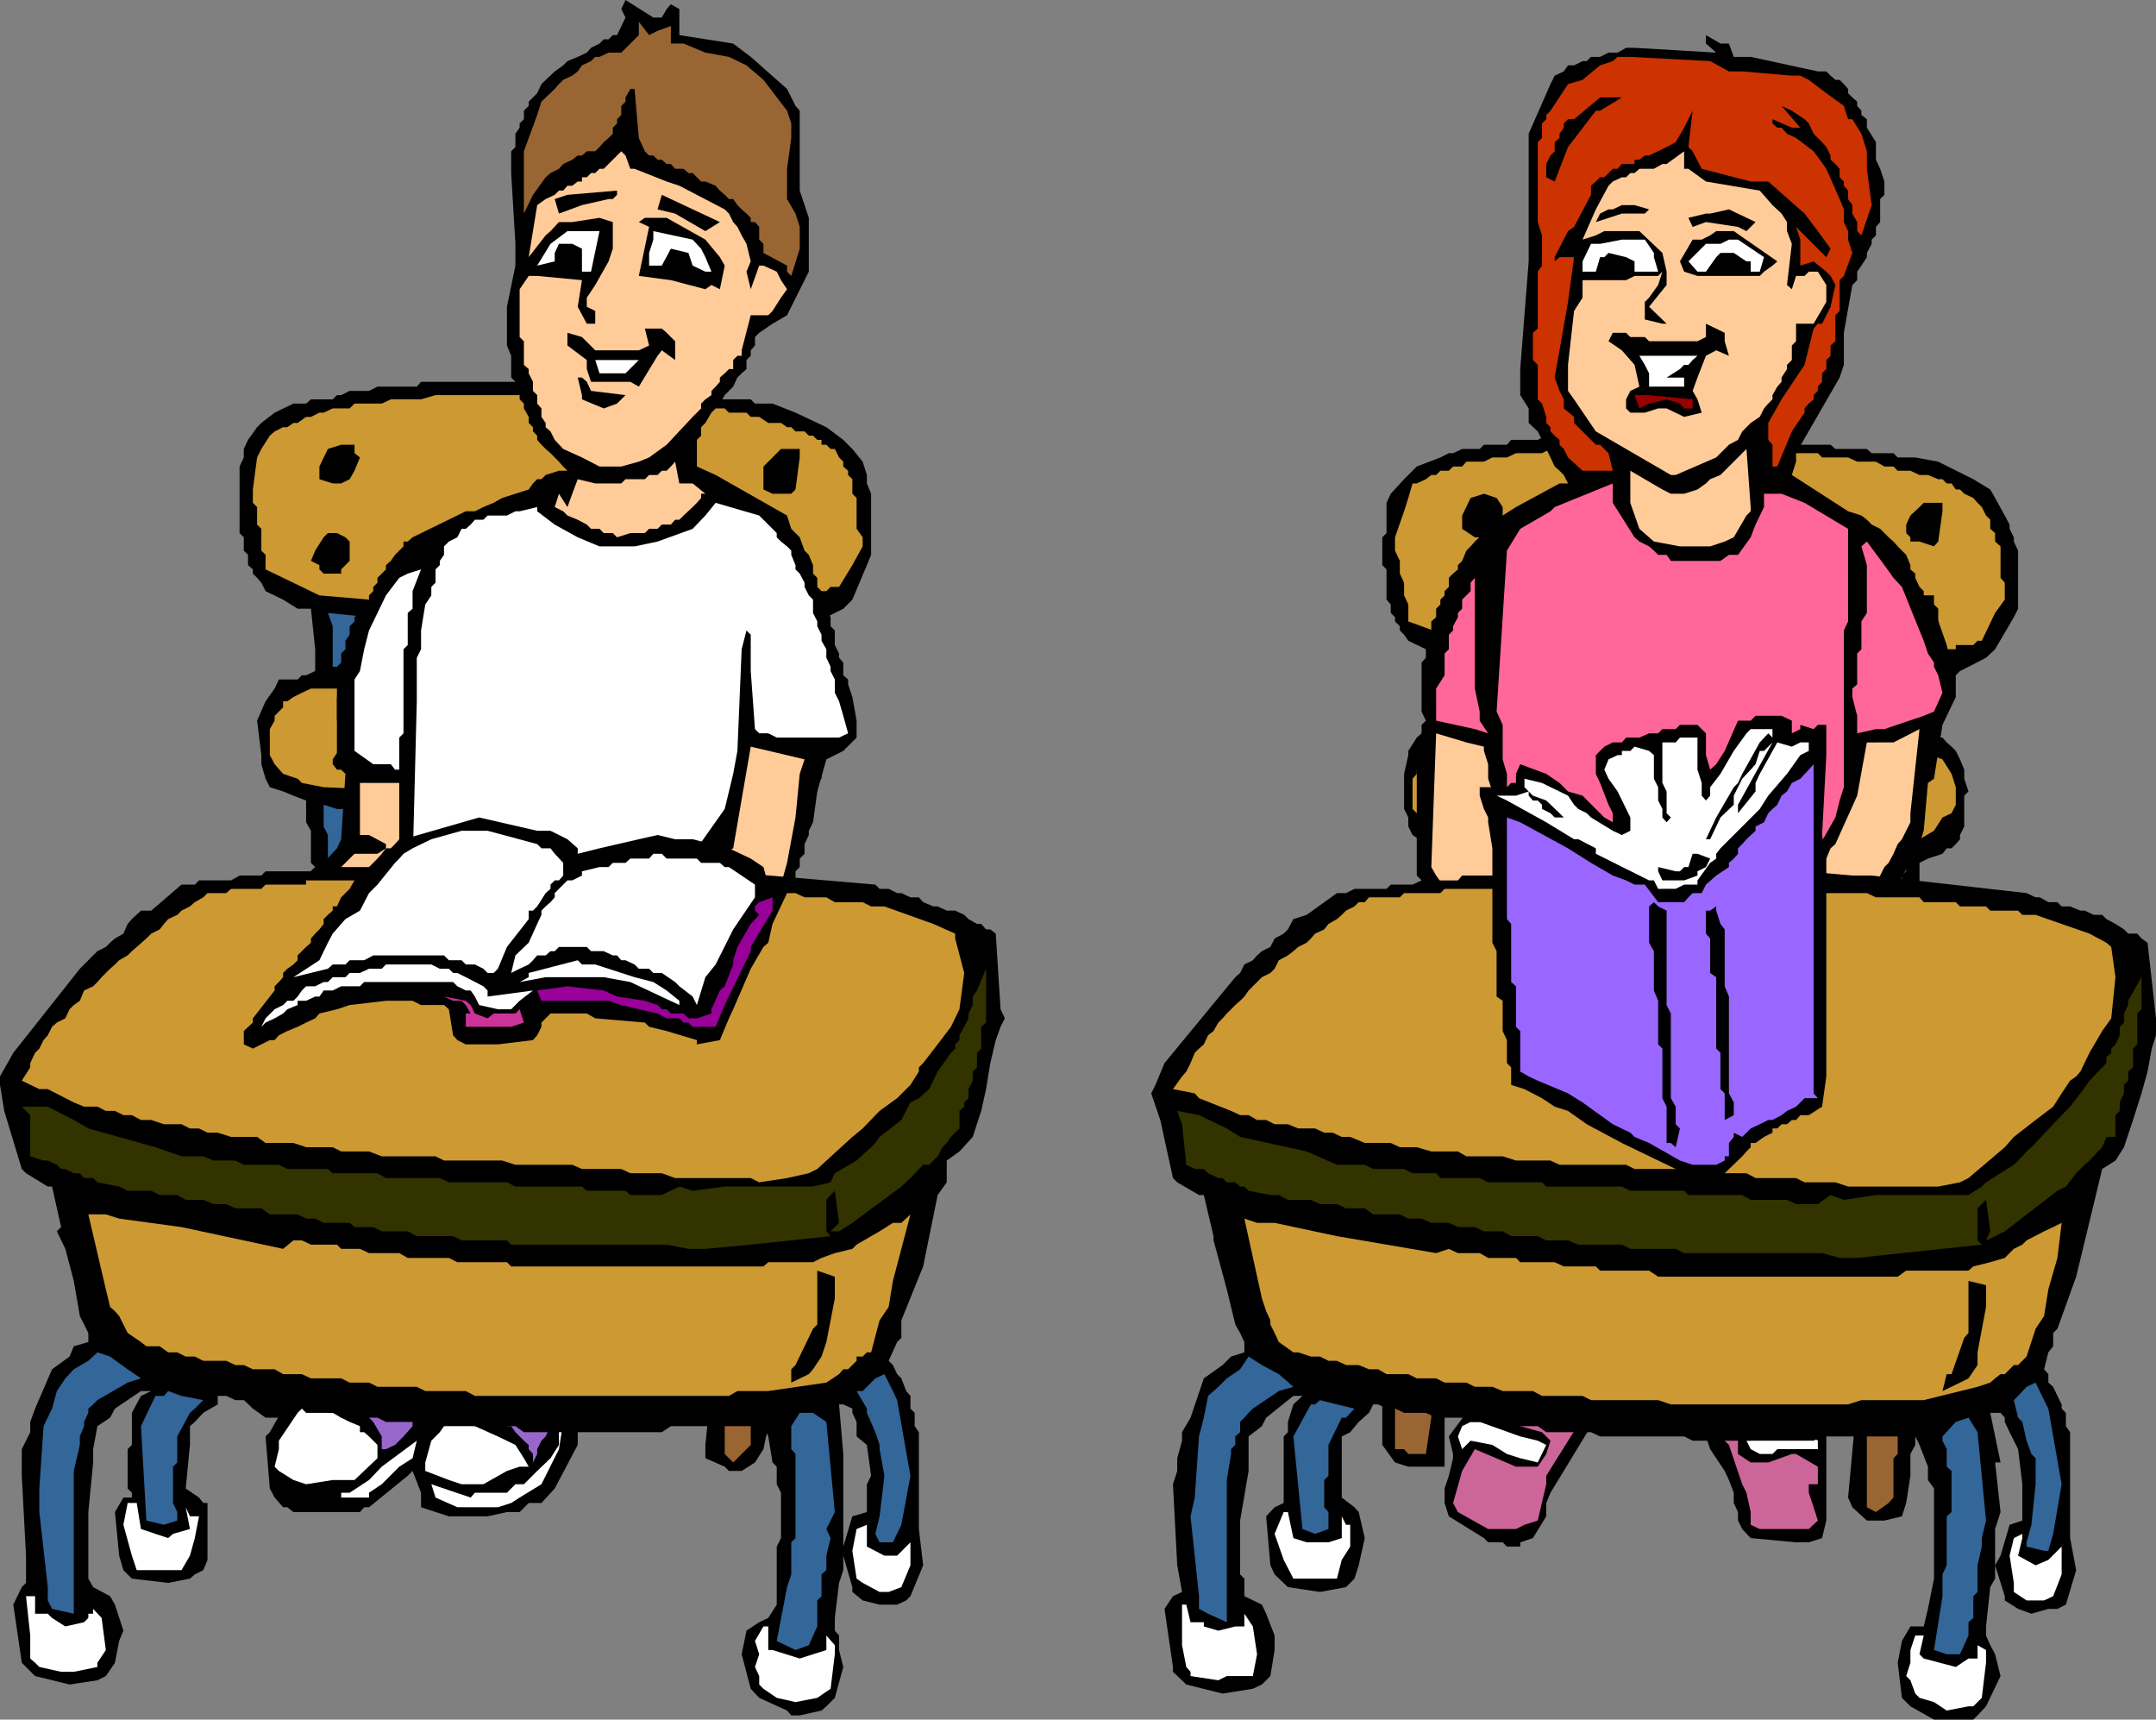
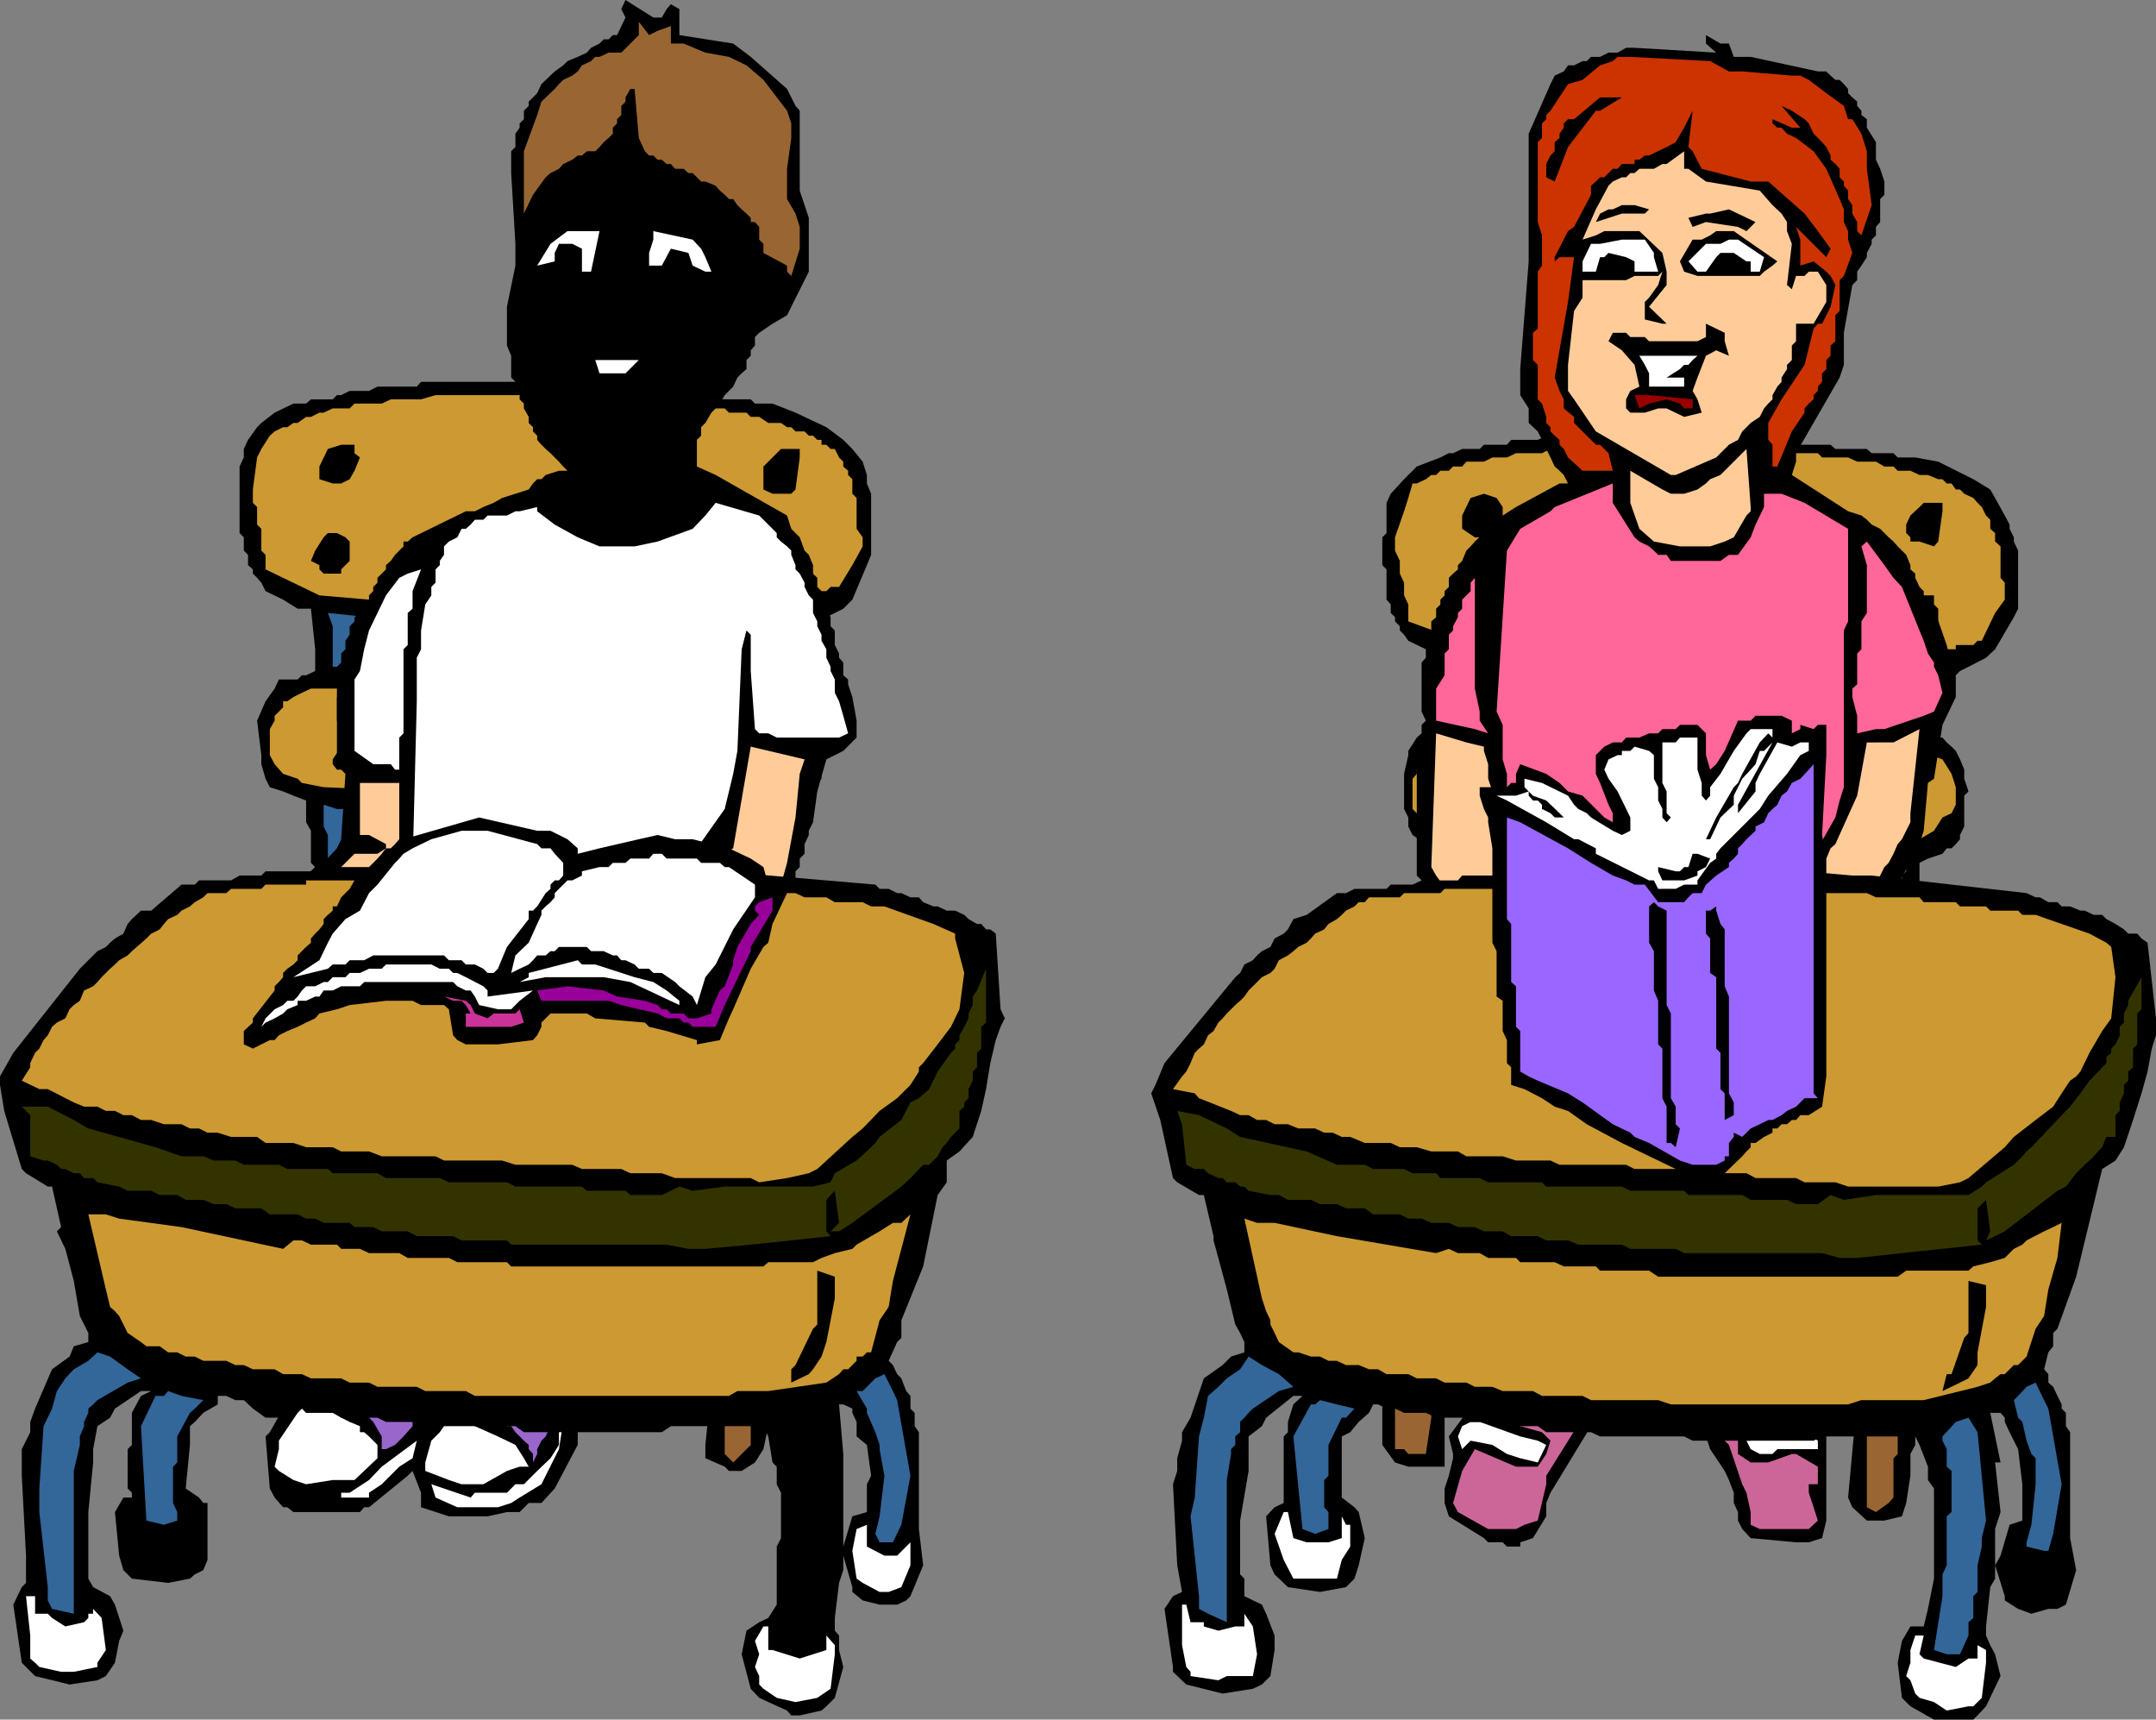
<svg xmlns="http://www.w3.org/2000/svg" width="356.398" height="284.199">
  <rect width="100%" height="100%" fill="#808080" stroke="none" />
  <path d="m241 115.898-.8-6.398h-1.4l-.698-.8-2.403-1.4-2.898-1.402-.7-1-.703-.699v-.699l-.796-.8v-.7l-.704-.7v-1.402l-.699-.796v-5l-.699-.704v-4.597l.7-.7v-5l.698-1.5 2.204-2.402 2.097-2.097 3.903-1.5 1.398-.704h.7l1.5-.699h2.902l.699-.699h3.8l.7-.8h4.398l1.403-.7H287.3l1.398.7h6.7l1.5.8h5.703l.796.7h5.204l.796.698H313l.7.704h2.902l3.796.699 5.801 2.898L329 80.9l.8 1.402 1.598 2.898.801 1.5v.7l.7 1.402v.699l.703 1.5v9.602l-.704 1.398-3.097 5.3-1.5 1.4-2.903 1.5-1.398.698-.7.704h-2.198l-.704.699v3.597h-10.296v-4.296l-49.204-.704H252.7v5H241" />
  <path d="M240.2 146.2v-5.098l-2.098-.903-2.403-.699-2.199-1.5-.7-1.398v-1.5l-.698-1.403v-5.8l.699-3.098v-.7l1.398-2.203.801-.699 1.602-.699h2.199l1.398-.7H241v-3.902h11.7v2.403h19.902l.796.8h9.301l25 1.399h1.7v-3.602l.703-1h10.296l-.699 6h1.403l.699.801.8.7.7.703.699 1.398.7 1.7v1.5l.698 2.1-.699.7v5.102L324 138v.7l-.7.8-.698.7h-.801l-.7.902-2.402.796-1.398.704v3.597H307l.7-1.5v-1.398l-.7-.7h-27.898l-9.602-.703-13.898.704-5-.704v4.301h-10.403" />
  <path d="M240.2 146.2v4.3l.8 1.398-.8.801v1.602h-1.4l-.698.8-.704.7-.796.699h-.903l-.699.7-.8.698h-.7l-.7.801-1.402 1.403h-.796l-1.403 1.398-.699 1.5-.7.7-.8 1v.698l-.7.704-.698.699V169l-1 .7v6.698l-.704 1.5L223.2 180v3.602l.7 1.5v2.097l.703.7v3.203l1 .699.699 1.398 1.5 1.5h.699l.7 1.403V205l-.7.7v33.1l2.102 2.9 2.199.698h6v-8.097l.699-.801v-3.602l.7-.699v-4.3l.8-1.399v-5.3l.7-.7h2.1l1.5-.8.7-2.098.7-2.204 1.698-5.296.704-1.403v-1.398l2.199.699h4.3l2.899.7 26.602 1.402h9.398l1.7-.704h5l1.402-.699h.796v1.403l-1.5 11.796.704.704.796 2.199.704.699.699 1h2.898l-2.199 24 .7 1.602 2.402 2.199h2.898l2.898-.7.704-2.203.699-4.5v-3.597l.8-1.5V235l.7-.7v-2.902l.699-.699v-2.898l.7-.7V223.5l1-1.7v-3.6l.698-1.5v-.7l.704-1.398V211l.699-1.7v-2.198l.8-1.403V203.5l.7-2.102.699-.699 2.898-1.699.704-1.5.699-.7 1.5-2.1 1.597-5.098 1.5-7.403-.699-1.5v-1.398h-.8v-1.403l-.7-.796v-.704l-.898-1.699V174l-.801-.7v-1.402l-.7-1.5-.698-.699-.704-.699-.699-1.5-.8-1.398-.7-.704-.699-.699-.7-1V163l-.698-.7-3.903-4.402-1.398-1.398v-10.3H307l-.8 4.3h-6.4l-.8-.7h-8.8l-.802-.698h-10.296l-.704-.801h-12.5l-.699-.7h-10.3l-.7.7h-3.597v-2.102h-10.403" />
  <path fill="#963" d="m310.102 249.898-1.5-.796V235l.796-.7v-5.1l.704-.7v-5l1.398-11.8v-6l1.5-.7 1.398-.7.704-.8H318l.7-1.398h1l1.402-.704-.704 3.602-.699 2.898v4.5l-1 .704L318 217.5l-.7 6.7-.698 1.402-.801 2.199v1.398l-.7 1.5v.7l-.703 1.402V235l-.699 1.7v3.6l-.699.7v6.5l-.8.898-2.098 1.5M232.8 240.3l-.698-.8h-1.5v-9.602l-.704-5V223.5l.704-1v-5.8l.796-.7v-8.898l.704-5-.704-1.403v-3.898l.704.699 2.097 1.5 6 1.7-2.097 21.1-.704.7v3.8l-.796.802v7.199l-.903 6h-2.898" />
  <path fill="#630" d="m307.7 221.102-.7-.801-1.5-3.602v-3.597l1.5-6.704V205h3.102v1.398l-2.403 14.704M241.7 215.3l.698-13.198h1.403l.8.699 1.399.699-.7 5.8-1.5 5.302-.698.699h-1.403M276.2 204.3h-9.598l-1.403-.8h-3.597l-1.403-.7h-2.398l-1.5-.698-4.301-.704-2.2-.699h-1.402L244.602 199l-4.403-1.5-2.8-.7-4.598-1.402-1.403-2.199-2.898-1.398-.7-1.5-.8-1.403V186.5l-.7-.7.7-5.1h.8l2.802 2.198 1.5.704 1.398 1.5h1.5l7.398 2.796 5 1h3.903l1.398.704h3.602l1.5.699H263l.8.8h5.7l.7.7h3.902l.699.699 1.398-.7h27.2l.703-.698h3.597l.903-.801h2.898l.7-.7h2.902l.699-.703h1.5l.699-1h1.7l.698-.699h2.204l.699-.699H324l.7-.7h1.5l.698-.698H329l-.7.699v3.097l-.698 1.403v.8l-.704.7-.699 1.398-.8.7-.7.8-.699.7-.7.703-.698.699-1.5.699-.704.8-1.699.7-.699.7h-1.398l-.801 1h-1.403l-1.398.698h-2.2l-1.402.704H307.7l-.699.699h-3.602l-1.5.699h-3.597l-6.7.8H276.2" />
  <path fill="#963" d="M279.102 189.602h-8.903l-.699-.704H263l-1.398-1H257l-.7-.699h-2.902l-.699-.699h-2.898l-3.801-.7-2.2-.698-6.402-1.5-1.699-1.403h-1.5l-1.398-1.5-2.903-1.398-.699-.7-.699-.703-.7-.796.7-4.5v-.704l.7-.796v-.704l.698-.699V169l.704-.7v-.8h.796v-.7l.704-.698v-.704l.699-.699.699-1 .7-1.398.8-.801 1.602-.7.796-1.402.704-.699 1.398-.8.7-.7 1.5-.699h.698l1.403-.7.8-.698L246 154.3h1.398l1-.7h1.403l.8-.902h2.797l.801-.8h5l1-.7h7.903l13.199.7h2.398l20.403 2.402H307l1.602.8.796.7 1.403.699.699.7 1.5.698 1.398.801 1.403 1.403.8.699 1.399 1.5 1.7.699.698 1.7 1.403.698 1.5 1.403.699 1.5.7.699.698 1.398 1.5 1.5v.704l.704 1.398.699 1.7.699.698v4.301l-.7.801-.698.7-.704.698-.699.704-1.5.699h-1.398l-.7.8h-2.203l-.699.7h-2.398l-1.5.699H313l-.8.7h-2.098l-.704.698h-4.597l-.7 1h-7.203l-.699.704h-17.097" />
  <path fill="#369" d="m313.7 153.602-2.2-1.704-2.102-.699v-2.097l.704-6.5h5V144l-.704.7v8.902h-.699m-70.597-3.102v-4.3l-.704-.7v-4.398l2.204.796h3.796v7.903H246l-1.398.699h-1.5" />
  <path fill="#c93" d="m308.602 139.5-.903-.8h-13.898L293 138h-4.3l-2.098.7-7.5-.7-3.602.7h-16.3l-16.802-.7-2.898-.7-1.398-.698-2.403-.704-2.199-2.199v-5l.7-.8v-.7l.8-.898.7-.801.902-.7.796-.698.704-.704h.699l1.398-.699 2.903-.8h36l14.699.8 6.699-.8 16.8 2.203 3.802 1.398 1.5 2.398.699 2.204V133l-.7 1.398-1.5.704-1.402 2.199-2.398 1.398h-1.5l-.7.801h-6.5" />
  <path d="M313 137.3h-.8l-.7-.698v-1.5l1.5-1.403h2.102l.699 1.403v.796l-.7 1.403H313m-68.398-1.403-.801-.796v-.704l1.5-2.898.699-.7h.7l1.698 1.5v2.802h-1l-.699.796h-2.097M313 130.8l-.8-.698-.7-.704v-1.5l1.5-1.597h2.102l1.5 1.597v2.204l-1.5.699H313m-67.7-2.903-.698-.699v-3.8H246l2.398.703v3.796h-3.097" />
  <path fill="#369" d="M314.398 121.2H312.2v-8.098l.801-1.5h5.7l-.7.699v1.5l-.7 1.398v5.301l-2.902.7m-70.599-2.098V112.3l-.698-2.102h6.699v8.102h-1.403l-2.398.8h-2.2" />
  <path fill="#c93" d="m314.398 108.7-5.796-.7h-49.403l-17.5-1.398-2.898-1.704-6-2.199v-2.8l-.7-1.5V96.3l-.703-1.5v-2.102L230.602 91v-2.2l1.5-4.3.699-2.2.699-2.402h.7l1.5-.699.902-.699h.796l.704-.7h1.398l.7-.698h1.5l.698-.801h2.903l1.398-.7h2.403l1.5-.703h4.296l1.403-.699h8.898l1.403-.699h7.5l2.097.7h16.102l1.5.698h6.699l.7.704h4.3l1.5.699h3.102l1.398.8h1.5l.7.7h2.1l1.5.699h1.4l1.698.7h.704l.699.698h.8l.7 1H324l.7.704 1.5.699.698.8.704.7.699 1.398.699.7v1.5l.8.703V89.5l.9.8v5.2l.698.8v2.802l-1.597 2.199-2.2 4.597h-.703l-.699.704h-2.898v.699h-2.2l-.703.699h-3.796l-1.5.7h-.704" />
  <path d="M317.3 104.2h-2.198l-.704-1.5v-2.098l1.403-2.204h3.898v1.5l.7.704v2.898l-.7.7h-2.398m-74.903-1.5h-.699v-.7l-1.5-1.398.801-1.5L242.398 97l.704-.7h1.5l2.097 2.098v1.5l.7.704-1.399 2.097-.7.801-2.902-.8M317.3 89.5h-1.5v-.7l-.698-.698v-1.403l.699-1.5 1.5-1.398.699-.7h3.102V84.5l-.704 5-.699.8-2.398-.8m-73.501-.7-2.1-1.402V85.2l1.402-2.898 2.199-.7 2.097.7 1 1.5v2.097l-1.699 2.204H246l-.7.699h-1.5" />
  <path d="M248.398 254.898H246l-.7-.699-5.8-3.597-.7-2.204V246l.7-2.102.7-2.898v-.7l-.7-2.902 2.898-3.898h.704l.699-2.102V223.5l2.199-4.602v-.699l1.398-1.5v-3.597L246.7 211l-.699-3.898-2.898-2.102-2.102-1.5-.8-.7v-1.402l-.7-2.398v-5.102l-.7-3.597v-2.403l-.698-3.597v-9.602l2.097-2.8 4.403-11.098 1.398-2.903-5-6-.8-.699-2.802-1.398L235 145.5l-.8-.8v-22l.8-.802v-2.097l.7-.7-.7-1.5V109.5l.7-.8v-2.802l.902-1V102.7l.796-.699v-1.398l.704-.704v-.796l.699-.704V97.7l.699-.7v-1.5l.7-.7.8-.698v-.704l.7-.699.698-1.699.704-.7.699-.8L246 87.398l2.398-2.199 2.204-1.398 7.199-3.903h1.398L258.5 78.5l-.7-.7-.8-.698-.7-1.5-.698-1.403-.704-.699v-.8l-.699-1.4-1.5-1.402V67.5l-1.398-2.2V61l1.398-17.8V22.101l3.602-8.204L257 12.5l1.5-.7.7-1h1l1.402-.698h.699l.699-.704h1.5l1.398-.699h1.5l1.403-.8h1.398l13.5.8L282 7.2V5.801l2.398 1.398h1.403l.8 2.2h2.797L300.5 11.8h1.398l.704.699.796.7h.704l.699.698.699.801v.7l.7.703.8.699v.699l.7.8v.7l.902.7v1.402l1.5 2.398v2.898l.699 1.5L311.5 30v2.2l-.7.698V36.7l-.698.801v1.398l-.704.704v.699l-.796 1.5v.699l-.903 1.398-.699 1v1.403l-.8.8L304.8 55v5.3l-.698 2.098-7.204 12.5v1.403L296.2 78.5l9.301 6 2.2.7.902.698.796.801 1.403.7.699.703.7.699.8.699.7.8.698.7.704.7.699 1.698v.704l.8.699v.699l.7 1.5.699.7v.698l1.7 2.204 2.1 6 .802 3.597.699 1.403v3.597l-2.2 4.602-1.402 8.898-1 .7-.7 7.901-.7 2.199-4.3 8.102-5.3 6-2.9 2.199v2.097h.7l.7 1.5.8.704v.699l.7.699.902.8v.7l1.5 3.102 1.398 1.398v2.2l1.5.698v13.204l-1.5 2.199-1.398 9.597-1.5 6.704-1.602 6.5V211l-2.2 2.102-1.402 1.5-2.199.699-.699 8.898 1.398.7v3.601l.704 2.2v5l-.704 1v14.6l-.699 2.9-2.199.698h-2.102l-7.5-.699-1.398-1.5-.7-1.398v-1.403l-.698-1.5V246.7l-.801-2.097-.7-1.5-2.402-3.602-.699-2.102-.7-.699-.698-2.398-.801-1.5v-2.903l3.898-5V223.5l2.903-3.898H288l1.398-5-2.796-1.5-4.602-4.5V202.8l2.398-6.7 2.204-9.601-2.903-3.602L282 180.7v-.7 4.3l-1.398 1.5-2.204.7-.699-.7-7.5-5.1v-.7l-4.3 4.3-.7 1.5v1.4l-.699 1.698v7.204l-.7 8.898-2.198 1.398-1.403.704h-1l-.699 1.5.7 4.5v1.5l2.402 1.398 1.398 1.5v1.398l.8 1.403v8.199l.7 4.3-1.5 2.9-2.8 4.6-1.7 2.802-2.2 3.597-.698 1.7v2.203l-2.204 3.597-2.097.7v.703h-2.2l-.703-.704" />
  <path fill="#c69" d="M292.3 252.7h-1.402l-1.5-.7v-2.102l-.699-3.199-.699-1.398-2.2-6.5-2.1-2.102-1-2.398-1.4-2.903.7-1.5 1.7-1.398 3.6 5 .7.8-1.398-4.402v-2.097l-.801-.7v-2.203l2.199-4.597.7 6 .698.8 2.204 2.797 2.199 4.403h2.398l.7-.801h.703l2.199-5h.699v2.898l.7 4.301L299 235l-4.5-.7-2.2.7-2.1 1.7H288l-.7 1.402v2.199l2.098 1.398h2.903l3.898-1.398h.7l3.601 2.097v2.903H299v1.398l.8 2.403.7 2.199-1.5 1.398h-6.7m-44.902.001H246l-5-2.802-.8-1.5 1.5-5.296 2.1-3.602 6.802 2.898h3.597l1.403-2.097.699-2.2-1.403-1.402-3.597-1-2.903-1.398-3.097-.801.699-2.102h1.398l-.699-2.199-.699-2.097v-2.903l1.398-3.097v2.398l1 4.3.704 2.098.699.801h4.398v-.8l.7-.7.703-.699v-.7l.699-.698v-.801l.699-1.403.8-.699V222.5l.7-.7v-2.198l.7-.704v-.699l2.402 1.403v5.296l-1.403 2.204h2.102v1.398l.699 5-1.398.8-6 9.598v1.403l-1.403 6L252 252l-1.398.7h-3.204" />
  <path fill="#fff" d="m251.3 241-2.198-.7-2.403-1.5-3.597-.698-1.403 1.398-.699-2.102.7-1.699 1.402-.699h1.5l6.699 2.398 2.898.704 1.403.699-1.403 2.898-2.898-.699m39.597-.7-1.5-.8-.699-1.398h.7l1.5-.704L293 236.7l1.5-1h2.398l3.602 2.403v1.398h-6.7l-.8.8h-2.102" />
  <path fill="#fc9" d="m294.5 232.102-.7-1.403-1.5-3.597-.698-1.5-.704-.704 1.403-8.898h7.5l-.801.7v2.198l-.7.704v1.5l-.698.699v5.3l-3.102 5m-44.7-2.901v-2.098l-.698-.801.699-8.801-.7-5.102v-4.5l.7-.796 4.398.796h2.102v13.903l-.7 1.699-.703 2.102-.699 2.199-4.398 1.398" />
  <path fill="#fcc" d="M297.602 212.398H293l-1.398-.699h-1.403l-.8-.699H288l-2.898-2.398v-.704l-.704-2.898.704-3.602.699-.699.8-3.199.7-1.398.699-8.204 1.398 1v.704h1.5l-.699-3.102-.8-.7-2.098-3.6-1.5-1.5v-.7l-.7-.7.7-.698 3.597-2.903 1.5-3.097.704-1.5v-.704l1.398-3.597 2.398-2.102 3.602-2.398 2.898-3.602v-.8h.704v.8l.796.7.704 1.402.699.699v.8l.699 1.4.7 1 .8 1.402.7.699V169l.902.7v16.8l-.903.7v3.1l-.699 1.5v2.9l-.8.698V199l-.7.7v3.1l-.7 1.5v2.802l-.698 1.5-1.5 3.097h-1.403l-1.398.7h-2.2M248.398 205H246l-2.898-2.2v-6l-.704-2.1v-4.4l-.699-3.8v-7.2L246 166.103l1.398-3.801 1.704-2.903.699.704 1.5.699.699.699.7.8.698.7.801.7.7 1 1.402.698.699.704.8.699h.7l.7.699 1 .8.698.7 1.403.7 2.199 2.198 2.898 3.801.704 1.403-4.301 5.097v.7l-.801 2.9-.7.699v3.102l-.698.699v11.8l-3.102 1.4-1.5.8h-1.398l-1.403.7h-5.8" />
  <path fill="#fc9" d="m278.398 183.602-.699-1.403h.7l1.402-.699-.7 2.102h-.703M275.5 181.5v-.8l2.898-3.598h4.301l-4.3 3.597-.7.801H275.5" />
  <path fill="#fc9" d="m274.102 180.7-3.903-3.598-.699-1.403-.7-1v-1.398l-1.402-1.403-.796-1.5-1.403-.699-1.398-.699-8.2-6.7-6.5-5.8-.703-.7-1-.698-.699-.801-.699-.7h-.7l-.698-.902-5.102-5.097-2.102-2.903-.796-1.398.796-22.102 5 1.5 2.903.7v.703L246 126.3v2.398l.7 2.102.698 2.898v3.602l1 2.199v3.8l.704 1.4v.8l11.796 10.3 2.903 1.4 2.097.698h4.301v.801l4.602 4.301h.699l1.5.7h.7l1.402 1h2.199l.699.698h3.8l-2.1 2.102-8.9-.7-.698 1.5-2.204 1.4-1.699.698.801 2.204 1.602.699H277l1.398-.7h2.204l2.097-.703 1 .704 2.903 1.398-2.903 1.7h-4.597l-5-1.7v1.7l2.097 1.402-1.398 2.199-.7 1.398" />
  <path fill="#fc9" d="m288 172.602-2.898-.704.699-1.5h.8l-.8-.699-2.102.7H282l-2.898 1.5h-.704l-.699.703H275.5l-3.602-1.5.704-1.403h1.5l1.398-1.398h8.898l.704-.801 1.5-1.398v-2.403l-10.403-2.199-4.3-2.8 6.5 1.402h2.902l1.398-.704 2.403-2.199h1.5l2.796-2.898h.801l.7-.7.703-.902.699-.8.699-.7.8-1.398.7-.7.898-.8.801-.7.7-.703 1.402-1.398.699-.8 1.5-.7.7-1.398.698-.704.704-1.699.796-.699 3.602-8 1.602-8.8H313l4.3-2.2-1.5 13.898v1.5l-1.402 2.801-.699.801-.699 1.602-.8 1.5-.7.699-.7 1.398-.698 1.5-1.5.7-.903 1.402-.699 1.5-1.5.699-.7.7v.698l-.698.801-.704.903-.796 1.5-1.403.699v.699l-1.398 1.398v.801L293 165.4l-2.8 2.101-.802 2.898-.699 2.903-.699-.7" />
  <path fill="#fcc" d="M279.102 157.2h-.704v-1.4h-12.5L263 154.3l-2.102-2.402h.704l3.597.801 1.403-.8 8.898 1.703h7.2l4.6-.903-.698.903-.801.699-.7.8-.703.7-.699.699h-1l-.699.7h-2.898" />
  <path fill="#f69" d="m284.398 150.5-20.597-.7L252 144l-.7-.7-.698-2.198-.801-.903v-5.8l-.7-4.297v-2.204l-.703-2.398v-5.7l-1-2.198L249.102 91l2.199-3.602 5-2.898.699-.7 9.602-3.902v3.204l3.597 5.699.801.699 1.602.8.796.7.704.7h1.398l.7 1h8.198l1.403-1h1.5l2.097-2.9.801-2.1 1.403-2.9v-2.198h2.898l3.8 1.5 7.2 4.296V102.7l-.7 1.5v25.903l-.698 2.199-.704 2.8-2.898 5.098-2.898 3.102-3.801 3.597-1.5 2.204-1.403.699-1.5.699h-5M307 121.2v-2.9l-.8-3.1v-1.4l.8-.698V108l.7-.7v-4.6l.902-1.4v-7.902l-.903-3.097.903-.801 2.898 3.898L313 95.5l1.398 1.5 2.903 7.2.699 1.698.7 2.102 1 1.5v.7l.698 1.402.704 2.898-1.403 3.102-1.699.699-6.5 2.199h-1.398l-3.102.7m-63.2-.7-6.402-1.398V113.8l1.403-2.2V108l.699-.7v-2.402l.7-.699v-.699l.8-1.5v-.7l.7-.698v-1.5l.698-.704.704-.699v-1.398l.699-.801v18.3l.8 3.802v1.5l1.399 2.097-2.2-.699" />
  <path fill="#fc9" d="m277.7 90.3-4.302-.8L271 87.398l-1.5-4.296V77.8l5.3 3.097 1.4.704h2.198l2.204-.704 1.398-1 .7-.699 1.698-.699.704-.7 2.199-2.198.699-.704.7-.699.698 9.602v.699l-.699.7-2.097 3.6-1.5.7-2.403.8h-5" />
  <path fill="#fc9" d="M277 78.5h-.8l-12.4-7.2-3.6-5.3-1-1.398V60.3l1-8.903 1.402-2.199V46.3h7.199l1.398-.7h3.903l.699-.703-.7 2.204-1.5 2.097-.703.7V52.8l2.903.699h.699l-2.898-2.8 2.898-3.598v-2.204l-.7-3.097-3.8-3.602h-5.8l-1.4.7-2.198.703 2.199-5 2.097-3.903.704-.699 1.5-.7h.699l.699-.698h.7l.8-.704h2.398l1.403-.796h.699L278.398 25v2.898h.704L282 30l8.898 1.5L293 33.898l1.5 1.403.898 1.398v1.5l.801 2.102-.8 6.8.8.7.7-2.2h1.402l.699-.703h1.5l1.398 2.204v2.796l-2.097 3.602h-2.903v2.898l-.699.704V59.5l-.8.8v.7l-.899 1.398v.704l-.7.796-.8 1.403V66l-.7.7-.698.8-.704 1.398-1.5 1-.699.704-.699.699-.7 1.398-1.5.801-.698.7-.704.698-.699.704L277 78.5" />
  <path fill="#c30" d="M262.3 77.8h-.698l-2.403-2.198-.699-1.403-.7-.699v-.8l-.8-.7-.7-.7v-.698l-.698-.704v-1l-.704-2.199L254.2 66v-5.7l-.8-.8V55l.8-.7v-9.402l.7-1v-5l-.7-2.199V23.5l.7-.7v-2.402l.703-.699V19l.699-.7 2.898-4.402 2.403-.699 2.898-2.398 2.102-.7.796-.703h2.102l13.2.704 3.1 1.699h2.2l8.2.699h1.402l1.398.7 2.898 2.198 2.903 2.102.699 2.2h.7l1.5 2.402.902 2.898v2.898l.796 6-1.699 5-.7-.698v-1.5l-.8-1.398v-1.403l-.7-1V31.5l-.7-.8V30l-.698-.7v-1.402l-.704-.796-.796-.704V25.7l-.704-1.398-.699-.801-1.398-1.398-.801-1.704-.7-.699-2.1-1.398-1.7-.801 3.102 3.602h-1.403L293 19.699v.7l.8.703h.7l.898 1 1.5.699L299.801 25l2.097 2.898 2.204 5 .699 1.704v2.097l.699 1.5v1.403l.7 2.199-1.4 3.8-.698.7v5.097l-.704.704v4.296l-.796.704V58.8l-.704.699V61l-.699.7v1.402l-.699.796v.704l-.7.699V66l-.8.7-.7.8v.7l-2.1 3.1-2.4 5.802h-.8V73.5l-.7-.8v-2.802L294.5 66l3.8-5.7 1.5-6 .7-.8h.7l1.402-2.8.796-3.598-.796-1.5-.704-.704-2.097-1.699-2.2.7v-4.297l-.703-2.102 5 5 .704-1.398-2.102-2.903-2.2-2.898-6-5.301h-2.902l-8.097-2.102L279.8 25l-.7-.7.7-6-1.403 2.802L277 23.5l-1.5.8-2.898 1.4h-.704l-.898.698h-.8v.704h-2.098l-.704.796h-.796l-1.403 1.403h-.699l-.7.699-.8.7v1.5l-2.8 5.3-1 .7-2.2 4.3v.7l.8-.7h2.4l-1 7.398-2.2 12.5.8 2.204.7 1.398v1.5l1.7 1.398v1l.698.704.704.699L263.8 73.5h.699l1.398 1.398.704 2.903H262.3" />
  <path d="M278.398 68.898 275.5 67.5h-1.398l-2.204.7H269.5l-.7-.7V66l.7-1.398 1.5-.704-.8-3.597-2.098-2.403-2.204-1.5.704-1.398h2.199l.699.7h2.398l.704.698h8L282 55.7v-2.2l3.102 1.5v1.398l.699 2.403-2.102-.903-1.699.903-1.398 3.597-.801 2.204.8 1.398.7 2.2-2.903.698" />
  <path fill="#900" d="m278.398 67.5-.699-.8-2.199-.7-2.898.7-1.602.8-.8-2.2h2.402l7.199.7v1.5h-1.403" />
  <path fill="#fff" d="M272.602 63.898V61.7l-.704-1.398-.898-1.5h9.602l-.801.699-.7.8h-.703l-.699.7-2.199 1.398h2.898v1.5h-5.796" />
  <path d="m280.602 45.602-2.204-.704-.699-1.699 2.102-3.597h1.5l1.398-.704 1-.699h2.903l7.199 5-.801.7-1.398 1-.704.703h-10.296" />
  <path fill="#fff" d="M261.602 44.898V43.2L263 40.301h1.5l3.602-.7h3.796l1.5 2.2v.699l.704 2.398h-3.903V43.2l-1.398-.699-2.903-.7-.699.7h-.699l-.7 2.398h-2.198m19-.001-1.5-1.699L282 40.301h2.398l1.403-.7h1.5l4.3 2.899-.703 2.398h-1.5V43.2h-.699l-2.097-1.398h-2.204l-.699.699L282 44.898h-1.398" />
  <path d="m288.7 38.2-1.4-.7-5.3-.8-2.2.8-.698-1.5 2.898-.7h.7l3.1-.698 4.4 2.097-1.5 1.5M263.8 36.7l.7-1.4 1.398-.698h.704l1.5-.704h2.097l2.403.704-.704.699h-3.796l-4.301 1.398m-8.199-7.399v-2.198l.699-1.403L257 25v-1.5l.8-.7v-.698l.7-1v-.704l.7-.699h1l4.3-3.597h3.602L264.5 18.3h-.7l-4.6 6L257 30l-1.398-.7m67 254.9h-2.903l-3.898-2.2-1.403-1.398-.699-5.801.7-3.602 1.402-2.398H318l.7-2.903 1-5V246l-1-1.398v-2.204l-1.4-3.597-.698-1.403h-15.403l-1.398.704h-20l-1.403-.704H264.5l-1.5-.699h-7.398l-1.403-1h-5.8l-1-.699h-4.297l-1.403-.7h-4.3l-1.7-.8h-3.597l-1.5-.7h-1.403l-1.398-.698H227l-.7 1.398-1.698 1.5-1.403 1.7-1.398.698V247.5l2.097 1.602.704.796 1 4.301-1 4.5-.704 2.2-.699.703-.699.699-4.3.8-5.302-.8-2.199-2.102-.699-1.5-.7-8.097 1.4-1.5 1.5-.704v-11l.698-.699V235l.903-2.898 1.5-1.403h-1.5l-4.5 3.602-.7 1.398-2.203 1.7v5.703L205 251.3v8.898l.7.7v2.902l2.902 1.398.699 1.5 1.398 3.602v2.398L210 277l-1.398 1.398-1.5.704-5 .796-6-1.5-2.204-2.097v-.801l-1.398-9.602 1.398-2.097 1.5-.7-.796-4.402-.704-13.398.704-2.2V241l.796-2.898v-1.403l1.403-2.398 2.199-6.5 3.102-2.2 1.398-1.402 2.2-.699v-1.7l-.7-1.5-.8-1.402-1.4-5.796-1.402-5.204-.796-2.898v-.7L199 197.5h-.8l-3.598-2.102-.704-.699-2.097-9.597-1.5-4.403.699-1.398 1.5-3.602 11.7-14.199.8-.7.7-1.402 1.402-.699.699-.8.8-.7L210 156.5l.7-1.398 1.5-.801.698-.7.903-1.703L216 151.2l5-3.597h1.5l1.398-.704h5.301l.7-.699h3.601l1.5-.699h6l.7-.8h6.698l1.403-.7h10.398l16-.7 4.403.7H298.3l7.898.7h3.2l25.602 2.9 1.5.699h.7l1.402.8h1.5l.699.7h1.398l1.7.699h.703l1.5.7h1.398l.7.698 1.5.801 1.402.903.699.699h1.5l.699.8 1 .7 1.398 12.5v2.8l-.699 2.2-.699 3.8-1 3.598-1.398 4.403-1.5 4.5-1.403 2.199-2.199 1.398-.7 2.903-.698 2.898-2.903 12-3.097 8.602-.704.699v2.199l-.796 1-.704 2.8.704.802v1.398l.796.7.704 1.5.699 1.402v.699l.699.699v2.2l.7 1v17.5l1 5.3-1.7 5.7-1.398.698h-1.5l-2.801.801-2.2-.8-2.203-1.399v-.7l-1.597-5.1.898-1.598 1.5-5.102 2.102-.7v-6l-.7-5.8-.703-1.398-.699-1.403-.8-1.699v-.7l-.7-.8H329l1.7 8.2h-.9l.9 8.198-.9 2.801v8.2l-.8 1.402-.7 6.5v1.5l.7 1.597.8 1.5.9 3.602-2.4 5-1.402 1.5-.699.7h-3.597" />
  <path fill="#fff" d="m321.8 282.7-2.1-1.4-2.4-.698-.698-.704-.801-2.199-.7-.699.7-2.2v-2.1l.8-2.4H318l-.7 3.098.7.704 5.3 1.398 2.098-1.398h1.5v-2.204l1.403.801v2.102l-.7 5.8L326.2 282h-.8l-3.598.7" />
  <path fill="#369" d="M322.602 273.398h-.801l-2.102-.699 1.403-8.898v-3.602l.699-1.5v-8.097l.8-.704v-6.796l-.8-.704V239.5l-.7-1.398v-.704l2.2-2.398 2.097-.7 1.5 2.4 1.403 14.6-.7 2.9v1.402l-.703 3.097v4.403l-.699.699v3.597l-.8.704v2.199L324 273.398h-1.398" />
-   <path fill="#fff" d="M337.898 264.5H335l-2.102-1.398v-1.5l-.699-4.5.7-2.903 1.402-.699v.7l-.7 2.902 2.899 1.597 2.102-.898 2.199-2.2v4.598l-1.403 3.602-1.5.699" />
  <path fill="#369" d="m337.898 256.3-2.898-.698v-.704l.8-2.898.7-6.7V241l-.7-.7-.8-2.198-.7-3.102-.698-.7-.704-2.902.704-.699 1.398-1.5 1.5-.699 1.398 2.898.704 1.403 2.199 12.5-1.403 8.199-.796 2.8h-.704" />
  <path fill="#fff" d="m202.8 277-1.402.7-4.597-.7v-.7l-.7-.8-.703-3.602V265.2h.704l.699 2.903H199v.699l2.398.699 2.801-.7h1.5v-2.1l1.403 2.1.699 4.598-.7 3.602h-4.3" />
  <path fill="#369" d="m202.8 268.102-3.1-1.403-1.5-.8V263.8l-1.4-13.2.7-3.101.7-10.102.8-3.097.7-3.602 1.698-1.5 1.403-1.398 2.199-1.5 1.398-2.102 2.204 1.403 2.796 1.5 2.403 2.097-2.403.7-4.296 2.902-.704.699-.699.8-.699.7v1.7l-.8.698v1.403l-.7.699v.8l-.7 4.302v23.5" />
  <path fill="#fff" d="M218.2 260.898h-4.4l-1.6-3.097-1.5-4.301 1.5-3.602h.698l.903 4.301 2.199.7h3.602l2.199-.7v-3.597L222.5 252h.7v3.602l-1.4 2.199-.8 3.097h-2.8" />
  <path fill="#369" d="m217.398 253.5-2.097-.8-1.5-15.302 2.898-5.296h.7l.8-.704 2.801.704 2.898.699-1.398 1.5h-.7l-2.198 4.5v5.097l-.704.704v4.5l.704.796v2.801l-2.204.801" />
  <path fill="#c93" d="M318 231.398h-10.3l-2.2.704h-29.3l-2.098-.704H263l-1.398-.699h-6.704l-1.5-.8h-5l-1.699-.7h-2.898l-1.403-.699h-3.597l-1.403-.7H234.2l-1.398-.698H229.2l-1.398-.801h-1.5l-1.7-.7H222.5l-1.5-.703h-1.398l-1.403-.699h-1.5l-2.097-.699h-.801l-2.403-1.7-.699-1.5-.699-1.402v-.699l-.7-1.5-.698-2.097-2.903-13.204 2.102.704h2.898L221 204.3l16.398 2.8 2.102-.703 1.5.704h3.602l1.398.796h4.602l.699.704H257l1.5.699h5.3l.7.699h8.102l1.5 1h39.597l1.403-1h10.296l.801-.7 2.801-.698 2.398-.704 1.5-1.5 1.403-.699L335 205l2.898-1.5 1.5-.7 1.403-.698-.7 5.796-1.5 5.204-.703 4.398-1.398 2.102-1.5 4.597-.7.7-.698.703h-.704l-1.5 1.5h-.699l-.898.699-.801.699-2.102.7-8.898 2.198" />
  <path d="m321.102 229.898.699-2.796h.8l2.098-6 .7-.801v-8.602l2.902.7V216l-1.403 7.5v2.102l-1.5 2.199-1.398.699-2.898 1.398" />
  <path fill="#330" d="m327.602 205.7-13.204 1.402-7.398.796h-2.898l-2.903-.796h-22.8l-1.399-.704h-7.5l-1.398-.699h-7.204L259.2 205h-3.597l-1.403-.7h-4.398l-1.403-.8h-3.097l-1.5-.7H241l-1.5-.698h-2.898l-1.602-.704h-2.2l-1.402-.699H227l-1.398-1H222.5L221 199h-2.8l-1.5-.7h-3.802l-1.5-.8H210l-3.602-.7-.699-.698H205l-.8-.704h-1.4l-.698-.699h-.704l-1.699-.8-.699-.7h-1.5l-1.398-.699-.704-6.7-.796-2.198 3.597.699 4.602 2.199 2.199 1.398 11 2.403 5 2.199h4.602l1.398.7h5.102l1.398.698h3.898l.704.801h6.5l1.398.7h8.898l.704.703h12.5l1.398.699h8.898l.704.699H288l1.398.8h6l1.5.7h3.602l2.102-1.5 2.199.8 5.3-.8h15.297l2.204-1.398.699-.704 4.597-2.898 1.403-1.398.699-.801.8-.7 3.598-3.8 2.102-2.2.7-.703 1.698-2.199 1.5-2.097 2.801-2.903v-1L349 174v-.7l.7-.698.698-1.5v-1.403l.704-.699v-1.5l.699-1.398v-.704L354 161.5v5.3l-.7.7v5.102l-.698.699v3.097l-.801.704v1.5l-.7.699v1.398l-.703 1.5v1.403l-.699.699v3.597h-1.5l-.699 1.704-.7.699-.698.8-.704.7-.796.699-.704.7-.699.698-1.699 2.204-1.398.699-8.704 6.699-1.597.8-1.5.7.699-1.5-.7-5.2-.698.7-.704.7v5.3l.704.7" />
  <path fill="#c93" d="M320.398 196.102H305.5l-2.102-.704h-5.097l-1.403-.699H290.2l-1.5-.8h-9.597l-2.102-.7h-6.8l-1.4-.699h-11l-1.5-.7h-5.698l-2.204-.698h-6L241 190.3h-4.398l-2.403-.7h-2.8l-1.5-.703h-4.297l-2.403-1h-1.398l-1.5-.699h-1.403l-1.5-.699h-2.796l-1.704-.7H210.7l-1.398-.698h-1.5l-1.403-.801H205l-1.5-.7-5.3-2.101-.7-.8-3.602-.7 1.5-2.102.704-.796.699-1.403.699-1.699.7-.7.8-.698.7-1.5.902-.704.796-1.398.704-.7.699-.8 1.398-1.398.801-.704.7-.699.698-1 1.403-1.398.8-.801 1.399-.7.7-.698.698-1.403 1.5-.8.903-.7.8-.699 1.399-.7.7-.698.698-.801 1.5-.7.704-.902 1.398-.8.8-.7.7-.699 1.398-.7.704-.698h1l.699-.801h5.097l.704-.7h6l.699-.703h59.5l.699.704h9.602l1.5.699h7.199l.699.8h5.3l.7.7h4.3l.7.699h4.602l.699.7h2.199l8.898 3.1 2.801 1.5.801.7.7 5-.7 6.8-1.5 2.098-2.102 3.602-1.5 3.102-.699.796-1 .704-1.398 2.097-1.403 2.2-2.898 2.203-3.602 2.796-1.5 1.704-6 5.097-1.398.7-3.602.703" />
  <path d="M279.8 194.7h-.698l-1.403-.802-.699-.699-6-2.898-2.898-1.403-5.801-3.097-3.102-2.2-2.199-.703-2.102-1.398L252 180l-2.2-.7v-2.902l-.698-.699v-3.8l-.704-1.5v-5l-1-.7v-7.5l-.699-1.398v-15.602l-.699-4.3v-.797l-.7-1.403-.698-2.199v-1.398h4.5l.699-.704h.8v-1.5l.7-1.597 4.3 1.597 2.2 1.5 1.398 1.403 2.403.699 3.597 3.602 1.403.796v-1.5l-.704-1.398-1.398-3.602-.7-1.5v-3.097l1.4-1.403 1.402-.699h1.5l.699-.8H271l1.602-.7h1.5l.699-.699H277l.7-.7h2.902l1.398 1.4v3.6l.7 2.4v.698-.699l1-.898 1.402-2.2 2.199-5h2.097l.801-.8h4.301l1.7.8v2.098l1.402-.699v-.7l2.199.7.699-.7h1.398v5L301.2 138l.7 3.898v36l-.7 5-2.199 1.403h-1.398l-.704.8h-.699l-.8.7h-.899l-.7.699h-.8v.7l-1.398.698-1.403 1h-.8v.704l-.7.699-.699.8-2.898 2.797-1.403.801h-3.898" />
  <path fill="#96f" d="m279.8 192.5-2.1-.7-5.098-2.902-2.403-1-.699-.699-2.898-1.398-5-3.602-2.403-1.5-5-2.097-1.5-.704-1.398-.796v-6.704l-.7-.699V163l-.8-.7v-9.6l-.7-.802v-16.796l2.2.796 7.898 4.301 3.801 2.403 3.602 2.097 2.199.801 1.398.7h1.7l2.203 2.902h4.296l.704-.801.699-.7h1.5L282 146.2l1.7-1.5 2.1-1.398v-.7l.802-.703.699-.796v-.903l.699-.699.7-.8 1.5-1.4v-.698l1.402-.704.699-1.5.699-.699.8-.699.7-1.5.898-.7.801-1.402 1.403-.699 1.398-1.5.8-.898V180.7l.7.801h-2.2l-.698.7-.704.698-1.5.704-.898.699-1.5.8h-.7l-1.402.7-1.5.699-1.398 1.398-1.398-.699v.7l-.801 1v2.203h-.7v.699l-1.402.699h-3.898" />
  <path d="M276.2 188.898h-.7v-6l-.7-1.398v-8.2l-.698-.698v-7.204l-.704-1.699v-6.5l-.796-1.398v-6l.796-.7.704.7 1.398.699v15.602l.7 1.398v14l.8 1.398v2.903l.7.699-.7 3.102-.8-.704m8.902-3.796v-4.403l-.704-.699v-6l-.699-.7v-11.8l-1-.7v-5.698L282 154.3v-3.8h.7l1-.7v.7l.698 2.2.704.902V163l.699 1.7v16l.8 1.5v2.1l-1.5.802" />
  <path fill="#fff" d="M274.8 146.898h-.698l-.704-1.398h-.796l-1.602-.8-7.2-3.598v-.903l-2.902-1.5h-.699l-4.597-2.8-6.5-3.598-1.704-.801h3.204l2.097-.7v.7l.7.8h.8l.7.7v.7l1.402.698.699.704h1.5l-.7-.704-2.198-2.097-2.204-.801-1.398-1.398v-1.403l2.898.7 4.301 2.101 1 1.5.7.7 1.402.698.699.704 3.602 2.199 1.5.699 1.398-.7v-2.198l-2.102-4.301-1.5-2.102-.699-1.5.7-1.699 1.5-.7h.703v-.698h1.398l.7-.704 2.402.704.796.699v3.898l.704 1.403v2.199l.699 1.398v1.403l.699.796.7-.796-.7-.704v-3.597l-.7-1.403V122.7h2.2l.7-.8h2.902v5.3l.699 2.2v2.101l.699.8.7-.8v-1.398l1.698-2.204 2.204-3.796 2.097-2.903.7-.699H293v1.398l-.7-.699-1.402 1.5-2.898 5.2-.7 1.5-.698.703-2.903 5L282 138.7h.7l1.698-3.597 2.204-2.102v-1.5l1.398-2.8 1.398-1.5.801-.9.7-2.198h.703L293 122.7l-5.7 10.3v1.398l2.9-3.597v-1.403l.698-1.5 2.903-5.199 2.398.7 1.403-.7H299v1.403l-1.398.699-2.204 3.097-3.097 3.602-1.403 2.2-2.898 2.902-.7.699-2.902 2.898-.699.903v.796l-1 .704-2.097 2.898v.7h-2.204l-1.398.698h-2.2" />
  <path d="M276.2 145.5h-1.4l-.698-1.5v-.7l2.898.7h.7l.698-.7h.704l.699-2.198h.8l2.098.796-.699 1.403-1.398.699v.7l-2.204.8H276.2M52.102 107.3l-.704-6.698H49.2l-2.398-1.5-2.903-1.403-.699-1.398-.699-.801-.7-.7v-.698l-.8-.704V91.7L40.3 91v-2.2l-.698-.698v-11l.699-1.5v-1.403L41 72.7l1.5-2.097.7-.704 2.198-1.699 3.102-1.5h2.102l.796-.699H55l.7-.7h.698l1.403-.698H61l1.398-.704h6.5l.704-.796h18.5l1.398.796h13.2l1.5.704h6l.698.699h5.704L118.3 66h5.8l.7.7h2.898l3.801 1.5 5.102 2.402 2.796 2.097 1.5 1.5 1.704 2.102.699 2.199v1.398l.699 1.704v10.097l-.7 1.7-2.402 5.703-1.5 1.5-2.796 1.398h-1.5l-.704.7H132.2l-.699 1.5v3.1h-11v-.698l.7-1.704V102.7H63.8l-.698.801.699 3.8H52.1M51.398 138v-.7l-.796-1.402v-3.597L48.5 131.5l-1.7-.7-2.198-.698-.704-1.403-.699-2.398v-1.5l-.699-5.7 1.398-3.203 1.5-2.097.704-1.5h3.097l.7-.7h.703l1.5-.703v-3.597H63.8v2.898h.8l.7-.699h10.3l1.399.7h15.398l1.403.698 25.199.704.8.699.7-.7v-4.3h11l-.7 5.8 1.4.7.8.699 1.398 1.398.704 1 .699 1.403v1.5l.8 2.097-.8 1.5v5.301l-.7.7v1.402l-.703.699h-.699l-.699.8h-.8l-2.098 1.4h-1.704v4.3H118.3l.699-2.102v-1.5l-.7-.699H61.7V138H51.397m.001 0v4.602l.704.699-1.5 1.398v.801l-.704.7-.699.698H47.5l-.7.704-.698.699h-.704l-.796.8-.704.7-2.097 2.097-1.5.801-.7 1.602-.703.8v.7l-.699.699v.7l-.8.698-.7.801v1.403L36 160.8v2.898l-.7 1v3.602l-1 1.398v7.403l1 1.5v2.097l.7 2.2.7.703.698 1.5h.801l.7.699.703.699.699.7v2.402l-.7 1.5v39.597l2.2 2.102 2.097 1.5h2.204l3.097-.801v-2.8l.7-1.5v-3.598l.703-1.403v-4.597l.796-1.403V216l.704-.7v-6l.699-.698H55l1.398-.704.704-2.199.699-2.199L59.5 199l.7-2.2v-1.402l2.198.704L66 196.8l2.898.699 27.301.8h9.403l1.699-.8h7.199v.8L113 210l.8 1.7.7 1.402v.796l.7.704 2.402.699H119l-2.398 23.5V241l3.199 1.398.699.704h2.102l2.199-1.403 1.398-2.199.801-3.8v-4.302l.7-.699v-3.597l.698-1.5V223.5l.704-1.7v-2.198l1-1.403v-3.597l.699-.704v-4.597l.699-.7v-2.203l.7-1.398v-2.2l.8-1.402V197.5l.7-1.398v-.704l.698-2.199.704-1.398 2.898-1.5v-1.403h1.398l.801-3.097 2.403-5.102 1.398-7.398-.7-.7v-1.5l-.698-.703v-.699l-1-.699v-.7l-.704-1.5v-.698l-.699-1.403-.8-1v-1.398l-.7-.801-.699-1.398-.7-.704-.698-1.5-.801-1.398-.7-.7-.703-.698-.699-.801-3.597-5.2-2.403-1.5.7-5.703V138H118.3l-.7 3.898-2.402.704H113l-.7-.704h-5.698l-1-.796H95.5l-.898-.903H84.5v-.699H65.3l-2.198.7-1.403-.7V138H51.4" />
  <path fill="#963" d="m121.2 241.7-1.4-1.4v-14l.7-.698V220.3l.7-.7v-5l1.402-11.101v-6.7l.796-.698h1.403l.699-.704h2.898l.704-.699 1-1.5h2.097l-.699 3.602-.7 2.199v1.7l-.698 2.8v1.5l-1 3.602-1.403 7.398-.699 1.5v2.102l-.8.699v3.199l-.7.7v1.402l-.7 1.5v2.796l-.698 1.5v7.403l-.704.699-2.199 2.2m-77.301-9.597-1.398-1.403h-.7V228.5l-.8-2.2v-13.902l.8-.699V199l.7-5.8v-1.4l-.7-2.902h1.4l2.198 1.403 5.204 2.199-2.102 20.602v4.398l-1 .7v5.3l-.7.7v7.198l-2.902.704" />
  <path fill="#630" d="m119 213.102-.7-1.403-1.698-3.097-.704-3.602.704-.7 1.699-6.8-.7-.7 2.2-.698 1.398.699v.699L119 213.102m-66.2-6 .7-13.903H55l.7.7 1.402.8-.704 6.7-1.398 4.3-.8 1.403h-1.4m34.598-11h-5.097l-1.7-.704h-4.3l-1.403-.699h-3.597l-1.7-.8h-2.203l-5-.7L61 192.5l-2.398-.7-2.903-1.5-5.097-1.402H48.5l-4.602-2.398-2.097-1.398-2.2-1.5-.703-2.102-.699-1.5v-2.102h-.8l.8-6 .7.704 2.902 2.097.699 1 2.102.7h1.5L53.5 179.3l4.3.699h1.7l.7.7H66l.7.8h4.6l.7.7h5l.8.698h6.7l.7.704H102l.7-.704h13.198l.704-.699h3.898l.7-.699h1.402l.796-.8H127l.7-.7h1.402l1-.7h2.097l1.5-.698h.7l.703-.704h.699l1.5-.796h1.398l1.5-.704v.704l-.8.796V180l-.7 1.5-.699.7v1.402l-.7.699-.698 1.5-.801.699-.7.7-1.402.698-.699 1-.8.704h-1.4l-.698.699-1 .8-1.403.7h-1.5l-.699.699h-2.898l-.704.7H120.5l-1.5.698h-2.398l-1.403.801h-3.597l-1.403.7H91.7l-2.898.703h-1.403" />
  <path fill="#963" d="M89.5 181.5h-1.398l-.704-.8H75.602l-.704-.7h-5.296l-.704-.7H66.7l-1.398-.698h-2.903L61 177.898h-3.898L55 177.102l-6.5-2.403-1.7-.699h-1.402l-1.5-1.398-2.898-1.5-.7-1.403-.698-.699-.704-.7.704-3.6v-1l.699-.7v-.7l.699-.8v-.7l.8-.698v-.704l.7-.699v-.8l.7-.7v-.699h.698l.704-1.398.796-.801.704-1.602.699-.8 1.699-.7.7-.699 1.402-.7.796-.698.704-.801 1.398-.7.7-.703h1.5l1.402-.699.699-.699H59.5l1.5-.8h1.398l.704-.7H66l.7-.7h8.902l3.597-.698 13.2.699h2.203l20.597 2.199h.7l.703.7h1.699l.699.698h.8l1.4.704 1.402.699 2.199 2.199 1.398.7.801.698.7.801h.698l.704.903 1 1.5 1.398.699.7 1.398 3.6 3.602.802.699.699 1.5.699 1.7.7 1.402.698.699V169l.801 1.398-.8.704v1.5l-.7.699V174l-.699.7-1.398 1h-.801l-.7.698H133l-.8.704h-2.098l-1 .796h-2.903l-.699.704h-2.102l-.796.699H118.3l-.7.699h-5.3l-.7.7h-6l-2.203.8H89.5" />
  <path fill="#369" d="m124.8 144.7-2.198-1.4H120.5v-2.198l.7-6.704h4.3l.7-.699v1.403l-.7.796v8.801h-.7m-70.6-2.097V138l-.7-1.398V133l2.2.7h2.902v5l.898 1.5v.902h-.898l-1.5.796h-1.403l-1.5.704" />
  <path fill="#c93" d="M119.8 130.8h-9.6l-.802-.698h-34.5l-5.296.699-16.102-.7-3.602-.703-.699-.699-2.398-.8-1.403-1.598-.796-1.5V120.5l.796-1.398v-.801l.704-.7.699-.703v-1h.699l1-.699 1.398-.699 1.5-.7h6.403l.8-.698H61l17.5.699 1.398-.7 4.602.7h27.102l16.796 1.398 3.801 1.7 1.5 2.902.7 1.398v2.903l-.7 1.398-1.5 1.7-1.398 1.5-2.403 1.402-1.398.699h-7.2" />
  <path d="M124.102 129.398h-.704l-.796-1.5v-1.597l1.5-1.5h2.097v1.5l.801.898v.7l-1.5 1.5h-1.398M55.7 127.2l-.7-.9v-.8l1.398-2.102.704-1.5h.699l.8 2.204v2.199l-.8.898h-2.102m68.403-5.301h-.704l-.796-1.398v-.7l1.5-1.5h1.398l2.2 1.5-.7 2.098h-2.898M56.398 119.8l-.699-.698v-3.903h.7l.703-.699 2.398.7v.698l-.898 3.204-.801.699h-1.403" />
  <path fill="#369" d="M125.5 112.3h-2.102v-8.1l.704-1.5h6l-1 .8v1.398l-.704 1.704v5.699H125.5M55 110.2v-6.7l-.8-2.2 6.8.7v7.5l-2.398.7H55" />
  <path fill="#c93" d="M125.5 99.898H70.3l-17.5-1.5L49.899 97l-6-2.898v-2.403L43.2 91v-3.602l-.7-.698v-2.898l-.7-.7v-2.203l.7-5.296.7-1.403 1.401-2.2.796-.7 1.403-.698h.699l1-.704h.7l1.402-1h.796l1.403-.699h.699L55 67.5h2.8l.802-.8h4.5l1.5-.7h5L72 65.3h24.2l1.5.7h9.6l1.4.7h5.8l.7.8h4.6l.7.7h2.898l.704.698h1.398l1.5 1h2.102l1 .704h.699l.699.699h1.5l.7.699h.698l.704.7h.699v.8h.8l.7.7H138l.7 1.402.698.699v.8l.801.7v.699l.7.7v2.402l.703.699v5.097l1 1.403v1.5l-1.704 3.097L138.7 97h-1.398l-.7.7h-2.203v.698h-.699l-.699.704h-2.898v.796H125.5" />
  <path d="m127.7 96.3-2.2-.8v-2.8l1.5-3.2h3.102l.699 1.5.699.7v3.1l-.7 1.5h-3.1m-74.2-1.5-.7-.698v-.704l-1.402-.699.704-1.699 1.398-2.2.7-.698h1.5l1.402.699.699.699v3.2l-1.403 1.402v.699H53.5m74.2-13.199-1.5-.704v-3.796l2.902-2.903h3.097v1.403l-.699 5.296-.7.704h-3.1M55 79.898l-2.2-.699v-2.097l1.4-2.903 2.198-.699h2.204v1.398l.898.704-.898 2.199-.801 1.398-1.403.7H55" />
  <path d="m51.398 211-.796-1 .796-4.3v-3.598l1.403-3.801H55l-.8-2.2-.7-1.402-.7-2.199-.698-3.602-.704-6v-5l-2.199-.796-1.699 1.5-2.102-.704v-.796l-.796-2.403-.704-2.8-.699-9.598v-2.903l1.403-2.199 2.898-6 1-1.398.7-.7.698-.8.704-.7V146.2l.796-.699.704-.8.699-1.4 2.898-3.1.7-1.5.703-10.802-.704-.699-.699-.898V110.2l.7-.699V108l.703-.7v-1.402l.699-1V103.5l.8-.8v-.7l.899-.7v-.698l.7-.704.8-.796v-.704l.7-.699V97l.698-.7v-.8l.704-.7.699-.698v-.704l.8-.699.7-1 1.398-1.398V89.5h.7l.8-.7L77 84.5h1.5l1.398-.7 1.704-.698L83 82.3l2.2-.7 2.198-.703.704-1 .699-.699h.699l.7-.699 2.198-.7h1.403l-.7-.698-.703-.801-.699-.7-.699-.703-.8-.699-.7-.699-.7-.8V72l-.698-.7v-.698l-.704-.704v-1l-.796-1.398v-.8l-.704-.7v-.7l-.699-.698v-1.5l-.699-.704v-3.597l-.7-1.7V50.7l1.4-6.8v-3.6l-.7-11.7V25l.7-.7v-2.198l.698-1v-.704l.704-.699v-1.398l.796-.801v-.7l.704-.698.699-.704.699-1.5 2.2-2.097 1.402-1 .699-.7 1.699-.703L97 8.7l.7-.8 1.402-.7.699-.699h.8l.7-.7H102l1.398-2.902L102.7 1.5l.7-1.5 4.6 2.898h1.398L110.2 1.5l.7-.8 1.402.8v4.3l8.898 1.4 2.903 2.198 6 5.301L131.5 17.5l.7.8v13.2l.8 2.398.7 2.102v8.898l-2.9 5.801-.698 1.403-2.403 1.398L125.5 55l-.7.7v1.402l-.698.796v.903l-.704.699V61l-.796.7-.704.698-.699 1.5-.699.704-.7.699-.8 1.398-.7.801-.698.7-1 1.698-.704.704V72l-.699.7v4.402l3.102 1.398 11.8 6.7.7 2.198 1.398 1.403L133 91l.7.7.698 1.698v1.403l.704.699V97l.699.7v.698l.8.704v1.5l.7 1.398v1.5l.699.7v2.402l.7 1.398v.7l.698.8v2.102l.801.699v.8l.7 2.098.703 3.903v2.796l-2.204 2.204-2.796 1.398-1.5 5.3-.704 5.098-.699 1.403V138l-.699 1.5v1.602l-.8.796v1.403l-.7.699v1.5l-.7.7-.698 1.402v.699l-1 1.5v.699l-.704.7-.699 1.5v.902l-.699.699-.8 1.5-2.098 2.097-.704 1.5-.796.704-.704.699-.699.699-1.398.8-.801.7-3.102 3.102-1.398.699-.7.699-1.5.8L97 178.603v5.699l-.8 2.898-3.098 13.5 3.097 2.102V205l-2.398 3.602V211h.8H74.2v-1l-1.5-1.398V205l2.903-4.3-.704-3.2-.699-3.602-.8-1.398-.7-6.7-3.8 13.9.703 2.402v5.796L68.199 211H51.4m-.002 0v.7l.704 1.402-1.5 5.796.796 2.903.704 1.699.699 2.102-1.403.699-.796.8-1.403.7-1.699 2.097-.7 2.903-2.198 3.898-.704.7.704 8.601.796 1.5 1.403 1.602h.699l1 .796h11l.7-.796h.8l6.398-5.204.801-.796 1.403 3.597v2.403l4.597 1.5h6.403l3.199-.704h2.097l1.5-1.5H89.5L91.7 246l3.8-7.2v-2.1l-.898-1.7L97 229.898v-8.097l-.8-.7-2.4-2.902.802-3.597V211H74.199l-.8 1.398v2.204l.8 1.398 1.403 2.898-.704 2.204.704 4.5-1.403 2.898v1.398l-.8 2.204v.699l-.7.699-.699.8v.7h-.7l-1.698-14.7v-2.1l-.704-1.5-.699-5v-.7H51.4" />
  <path fill="#fff" d="M77 249.102h-1.398L72 247.5l-.7-2.2 6.5 2.2.7-.8h5.3l1.4-1.4h1.402l2.199-2.198L91 241l1.398-2.2V235h.704l-.704 4.5-2.898 5.8-3.602 2.2-1.398.898-2.2.704H77M56.398 247.5v-.8h1.403L61 244.601l2.102-2.204 5.796-4.296L68.2 241l-2.2 1.398-2.898 2.903L61 246.699v.801h-4.602" />
  <path fill="#fff" d="M77.8 245.3h-1.5l-2.1-.698-3.9-1.5v-1.403l1-3.597 1.4-1.403.698-1L74.2 235h2.102l2.199.7 3.8 1.698 2.9 1.403 1.4 2.199.796 1.398h-1.5l-2.097.704-3.903 2.199H77.8m-22.8-.699-4.398.699-2.102-.7-2.398-1.5-.704-.703.704-2.898v-1.398l3.097-4.602.7-.7H52.8l1.398.7h1.5l.7.8 1.402.7 1.699.7v1h.7l.8.698.7.704.698.699V241l-3.796 3.602H55" />
  <path fill="#96c" d="m79.2 233.5-2.9-.7-.698-2.1L77 228.5h.8l6 .7v-2.098H83l-1.398-.801h-1.704l-3.597-1.403 1.5-4.597 1.398-.7 3.801-.703 2.2 1.403.698 1.5.704.699.796 3.8.704.802h2.097l1.5-1.5.7-.704 1.402-.699h.8v1.403l-.8 1.5v2.097l-.7.7v1.5l-.703 1.402-.699.699v1.5l-.699.7-.8 1.698-.7.704-.7 1.398v.8l-.698 1.4v-1.4l-.704-.8v-.7l-.796-.698-1.403-1.403-.699-1h-.7L83 235l-1.398-.7h-1l-.704-.8H79.2m-15.4 6h-.698v-2.102L61.699 235l-.699-.7-3.2-2.198h-7.902l2.204-5h6.5v-.801l-1.5-1.403H55v-4.597l4.5-.7 2.898 1.5.704 2.399.699 2.8h.8l.7-2.1v-2.4l2.898-1.5v4.598h-.8l-1.399.704v1.5l2.898-1.5-.699 4.296v5.801l-1.5 1.7-1.398 1.402-1.5.699" />
  <path fill="#fff" d="m88.102 225.602-.704-3.801-2.199-2.903L83 217.5h-4.5l-1.5 1.398-.7-2.199-.698-2.097-.704-1.5V211l2.903.7.699-.7-3.602-3.102v-.796l1.403-3.602 1.5 2.898v1.5L81.6 210h3.6l1.403-.7h.796l.704-.698.699-.704.699-.796.7-.704v-.699L91 205l1.398-1.5.704.8v.7l.699 1.398-1.403 2.204L91 211h2.102v1.398l-1.403 2.903 1.403 6.5L91 224.898l-.8.704h-2.098m-22.802-4.5-.698-1.5v-.704l-1.5-.699-.704-.699H55.7l-2.898 1.398 1.398-4.296v-1.5L52.801 211l-.7-3.898 1.399.796.7.704v.699L55.7 211l.698-1v-2.102l-2.199-1.5V200.7h1.5v2.801l.7.8 3.8 2.098 1.5.704 2.903-.704.699-.699 2.898-1.398v1.398l-2.898 4.3-.7 1.7.7-.7.699 9.3-.7.802" />
-   <path fill="#fc9" d="m83 207.898-1.398-.796-1-1.403-.704-.699-.699-2.2v-2.1L78.5 199l-.7-3.602-.8-2.199-.7-2.097v-1.5l-.698-3.102v-2.2l-.704-.698V174l.704-.7v-.698l.699-.704H78.5l3.102-.796v1.5l2.898.699 2.898-2.2.704-.703 2.097.704h1.5l2.903-4.301L97 168.3v5l-.8-.7v-1.5l-1.598-.703v6l-.801.704v4.398l-.7.7v4.3l-.703.7v3.902l-.699.699v2.097L91 194.7v2.801l-.8.8v1.4l-.7 1v2.8l-1.398 2.898-2.903 1.5H83M61.7 205l-2.2-.7-1.7-3.6-1.402-1.7v-2.2l-1.398-5-.8-2.902v-17.796l1.5-3.602v-2.8h1.402l1.5-1 3.097-1.4.7-.8H63.8l5.8 3.898.7.704 1 .699-1 7.199-1.403 16.3v3.598l-1.5 2.903v1.5l-.699 3.097-1.398 2.903-2.2.699h-1.4" />
  <path fill="#63f" d="m99.102 172.602.699-1.5V167.5l-1.403-1.398-.699-.704.7-2.398.703-.7 2.199-.8h2.898l1.403-.7 3.796-.698 2.903-.704.699-.699 2.898-.8 1.704-.7H119l2.898-2.097-.699.699v.699l-2.898 2.898-.7.704v.699h-1l-.703.699-.699.8h-.699l-1.5 1.4-.7 1-.698.698h-.704l-.699.704h-.8l-.7.699H108l-.7.699-.698.8h-1l-.704.7h-.699v.7l-.8.698h-.7l-.699.704-.7.796-2.198.704" />
  <path fill="#fc9" d="m50.602 175.7-.704-2.4-.699-2.198V166.8l-.699-.7-1.7.7.7 5.097-.7 3.801-.698-3.8-.704-6.5V163l.704-1.5v-.7l.699-1.402v-1.5l.699-.699 1-1.398v-.7l.7-.8.698-1.602v-.8l.704-1.399.796-.7.704-.698L55 144.699l.7-.699 2.902-2.898h3.796l1.403-.903v-.699L61 138h-1.5v-8.602H66V144.7l-2.898 4.403-8.903 4.5-.699 1.5h-.7l-2.198 3.597-.704 1.403.704 2.199.796 2.398.704 1.403L53.5 167.5l-.7 3.602V174l-2.198 1.7m33.198-3.802H83V169.7l4.398-3.597L91 162.3l-2.2.699-2.198 2.398-5 3.602-2.403.7h-1.398v-2.2l2.8-1.398 2.399-.704 1.5-.699 2.102-1 1.5-1.398h-2.204l-1.398.7-2.2 1.7-1.698.698H76.3V163l2.199-.7 3.102-.8H83l1.5-.7 2.898-2.1v-1.5l-5.097-2.9 1.5-1.6h1.398l2.903.902h3.597l1.403-.903 3.097-.8 2.2-.7.703-.699h1.5l2.097-.7 8.903-4.3 1.398-.8 8.2-4.5 2.902-16.802L133 125.5l-.8 2.398-.7 7.204-1.398 7.5-1 3.597-2.102 2.903h-.8l-1.4 1.398h-.698v.7l-.704.698-.796.801-1.403.903-1.398.699h-1.5l-3.102 1.5-1.398.699-2.2.7-2.902.698-.699.801h-3.8l-2.2 1.403h-1.398l-1.5.699L97 161.5l-.8.8v.7l-.7.7-.898 1.698-.801.704-.7 1.398-.703.8-.699 1.4h-1.5l3.602-5-.7-1-1.402 2.402-5.8 5-2.098.796" />
  <path fill="#63f" d="M73.398 169v-2.2l-.699-.698-3.097-3.801-5-2.903H63.8l-3.602.704-2.398.699-1.403.699L54.2 163l-.699 2.398L52.102 163l.699-2.2 1.398-2.902 1.5-1.398.7-.7 1.402-.698.8-.801.899-.7 1.5-.902.7-.8 1.402-.7L66 149.801v-2.903l2.2.704L72 149.8l7.2.699h1.402l11.097-.7-.699.7-8 .7-2.398 1.5-.704 2.402 1.704 1.398 2.898 1.398v1.5l-1.5.704h-1.398L77.8 161.5l-2.903.8-.699.7-.8.7.8 2.402 1.403 1.398v1.5h-2.204" />
  <path fill="#fff" d="M93.102 147.602H77.8l-10.403-1.403.801-2.898.7-27.403V108.7l.703-1.398V104.2l.699-4.3 1-1.5V97l.699-.7v-2.198l.7-.704V92.7l.698-1v-1.398l.801-.801 1.403-.7.699-1.402h.7l.8-.699.7-.8h1.398l.704-.7H83.8l1.398-.699h.7l2.902-.7v.7l2.898 2.2 3.801 2.1 3.602 1.5h5.796l3.801-.8 5.801-2.102 2.102-2.199 1.699-2.097 7.199 2.097 2.2 2.2.698.703v.699l.704.699 1 .8.699.7v.7l.699 1.698v.704l.7.699.8 1.5V97l.7 1.398.698.704v2.199l.704 1.398v.801l.699 1.398v1l.8 1.403v1.398l.7 1.5v.7l.7 1.401v2.199l.7 1.398.698 2.403.801 2.898-1.5.7h-10.3l-1.399-.7h-1.5l-.7-.699-.698-9.602v-6l-.704-.699-.796 3.102-.704 16.8-.699 3.797-.699 2.903-.7 2.898-4.6 6.5-4.302 3.102-1.5.699-1.398.7h-.7l-3.1.8-1.5.7-2.098.698h-2.903l-4.597.704m-28.5-21.301h-2.903l-3.097-2.198V112.3l.898-1.403.7-3.597.8-3.102 2.8-5.8L66 95.5l1.398-.7 2.204-.698-1.403 3.597v2.903l-.8.699v5.3l-.7.7v13.898l-.699.7v5.3h-.7l-.698-.898" />
-   <path fill="#fc9" d="m104.2 88.102-2.2.699-.7-.7h-1.5l-.698-.703h-1.403L97 86.7l-1.5-.8-1.7-.7-.698-.699-1.403-.7.7-2.198L93.8 83.8l.8-2.2.899-2.402 2.898.7h4.301l.7-.7h3.203l.699-.699h1.398l.7-.7h.8l.7-.698.703-.801.699 3.597h2.199l2.102 1.704h-.704v.699l-.699.8-.699.7-1.5 1.398-.7.7h-.698l-.704.8h-1.5l-.699.7H107.3l-.7.703h-2.4m-1.5-10.999h-3.598l-2.903-1.5-3.097-1.403-1.403-1.5L91 71.301l-.8-.7v-.703l-.7-1V67.5l-.7-.8v-1.4l-.698-.698v-1.5l-.704-1.403V61l-.796-.7v-3.902l-.704-.699v-7.898l1.5-2.2h1.403l7.398.7-.699 4.398L97 53.5h1.398v-2.102L97 50.7v-1.5l1.398-2.097 2.204-3.903.699-2.097V36.7L99.1 36l-4.5.7h-2.203L91 38.2l-.8.698-2.802 3.602 1.403-8.602 1.398-1 1.5-.699.7-.699h.703l.699-.8h.8l.899-.7h.7v-.7h.8l.7-.698h.698l.704-.704h.699L102.699 25l.7.7.8 2.198h.7l5.3 2.102 2.102.7 7.5 3.902.699.699.7 1.398.698.801.704 1.398.796 1.403.704 2.898-.704 1.7.704 2.902 1.398-3.903h.7l2.198 1 .704 1.403 1 1.5-1 1.398-1.403 2.2-.699.703h-2.898l-1.5 5.796v.903h-.704l-.699.699V61h-.699l-.7.7-.8.698v.704l-.7.796-.698.704v.699l-1 .699-.704.7v.8l-1.398 1.398-4.3 4.602-2.9 2.102-1.698.699-2.903.8" />
  <path d="m102 66.7-2.2.8-3.6-1.5v-.7l-.7-2.902h.7l.8.704.7 1.5 5.698.699L102 66.699" />
  <path d="M104.2 63.102h-6.5L97 61v-1.5l-3.2-2.398V55l2.4.7 2.198 2.198h7.204l1.699-.796-.7-2.801h2.797l.801.699.7.7.703.698V59.5l-2.204-1.602-.699.903-3.097 5.097-1.403-.796" />
  <path fill="#fff" d="M103.398 61.7h-4.296l-.704-2.2h7.204l-2.204 2.2" />
-   <path d="m117.602 47.102-1 .699-5.704-1.5-5.296-.7L107.3 37.5l-1.7-.8 1-.7h3.598l6.403 3.602L119 42.5l.8 1.398-.8 3.903-1.398-.7" />
+   <path d="m117.602 47.102-1 .699-5.704-1.5-5.296-.7l-1.7-.8 1-.7h3.598l6.403 3.602L119 42.5l.8 1.398-.8 3.903-1.398-.7" />
  <path fill="#963" d="m130.8 45.602-.698-.704v-1l-3.903-2.097v-1.5l-.699-.7V37.5l-.7-.8h-.698V36l-.704-.7-.796-.698-.704-.704-.699-1h-.699l-.7-.699-.8-.699-.7-.8-1.698-.7h-.704l-1.398-1.398h-.7l-.8-.704h-1.398l-.704-.796h-.699l-.8-.704h-.7L108 25.7h-.7l-.698-.699-1-2.2-.704-8.1h-.699l-.8 1.402v.699l-.7.699V19l-.699.7v.698l-.7.704v1l-.698.699-.801.699-.7.8-.703.7H97l-.8.7h-.7l-.898.698-1.5.704-.704.796-1.398.704-.8.699-2.098 2.898-1.5 3.102V25l2.199-6 .699-2.2 2.2-2.1.698-.802.704-.699 1.5-.699.898-.7.7-1 1.5-.698.698-.704h.704l1.5-.699h2.097l1.5-1.5 1.403-1.398V3.6l1.699 2.2 1.398-.7 2.2-.8v2.898H113l3.602 1.5 3.898.7 2.898 1.402 2.801 2.398 3.903 5.102.699 2.097V22.8l-.7 5.097v5L131.5 35.3l.7 2.199v3.602l-1.4 4.5" />
  <path fill="#fff" d="m116.602 44.898-2.102-1-.7-2.097-2.902-.7-1.5 2.797h-2.097v-2.097l.699-2.2V38.2l6.5 1.403 1.398 1.5.704 1.398 1 2.398h-1M97.7 44.898h-1.5v-3.796l-1.598-.801h-2.204l-.699 1.5v1.398l-2.898.7L91 40.3l2.8-2.102h5.302l-1.403 6.7" />
  <path d="m116.602 38.2-5-2.9-2.903-.698.7-2.403L119 36.7l-2.398 1.5m-24.204-2.9-.699-2.402 2.102-.699L102 31.5v.7l-.7.698h-.698l-4.403 1-3.8 1.403M131.5 283.5h-.7l-.698-.8-4.602-2.098-1.398-1.5-1.5-5.704.796-3.898 2.102-1.398 1.5-.704 1.398-2.199v-9.597l.704-1.403v-7.5l-.704-1.398v-2.903l-.699-.699-.699-4.3-.8-1.7h-15.302l-1.5 1H86.602l-1.403-1H72L70.3 235h-6.5l-1.402-.7h-6L55 233.5h-4.398l-.704-.7h-3.097l-1.403-.698H42.5l-1.5-.704h-2.102l-1.5-.699H36v1.403l-2.398 1.398-1.403 1.5-.8.7v3.1l-.7 7.2 2.2 1.5.703.898h.699v9.403l-.7 1.699-1.402.7-.8.698-3.598.704-6-.704-1.403-1.398-.699-2.398-.699-7.204 1.398-2.398h1.403v-.8l-.7-.7v-6.5l.7-.7v-5.3l1.5-2.8 1.699-.802h-1.7l-4.3 2.903-.8 1.5-2.098 1.398-.704 3.801v2.2l-.796 8.198v11l.796 1.403 2.801 1.5.801 1.398 1.398 4.301-.699 1.7-.699 3.6-1.5 2.2-1.398.7-4.602.698L5.8 277l-2.198-2.2-1.403-9.6 1.403-2.9.699-.698v-4.5l-.7-13.204V239.5L5 236.7V235l.8-2.2 2.802-6.5 2.898-2.1.7-1.7 2.402-.7v-1.5l-.704-1.402-.699-1.398-1-5.8-1.398-5.302-1.403-2.898.704-.7-1.5-6.698h-.704l-3.597-2.204-.7-.699L.7 183.602 0 179.3v-1.403L2.2 174l11-13.898 1.402-1.403.796-.8.704-.7 1.398-.699.7-.7.8-.698 1.398-.801.704-1.602.699-.8 1.5-1.399H25l5-4.3h2.2l.698-.7H38.2l1.403-.8H43.2l.7-.7h7.5l.703-.7h10.296l7.204-.698 15.597-.704 4.301.704H108l7.2.699 3.8.699 25.7 2.2.698.698h1.5l1.403.704H149l1.5.699h1.398l.704.8 1.699.7H155l1.5.699h1.398l1.5.7.704.698 1.398.801h.7l.8.903h.7l.902.699.796 12.5.704 1.5-.704 1.398-.796 2.2-.903 3.8L163 180l-.8 3.602-1.4 4.296-2.198 2.403-2.102 1.5v3.597L155 197.5l-2.398 11.8-3.602 8.9v2.902l-.7.699-1.402 3.097.704.704.699 1.5.699.699.8 2.097.7.801v2.102l.7.699v2.2l.698 1v16l.704 6-2.102 5.1-.7.7-1.5.7h-2.902l-2.796-.7-1.704-1.398v-.801l-1.5-5.2v-1.5l1.5-5 2.403-.703v-4.597l.699-1.403-.7-5.097-1.698-1.403V235l-.704-1.5v-.7l-1.5-.698h-.699l.7 8.199V259.5l-.7 2.102-.699 5.796v2.102l.7.8v2.4l.698 2.8-1.398 5.102-1.398 1.398-.801.7-3.602.8h-.699" />
  <path fill="#fff" d="m131.5 281.3-3.102-.698-2.199-1.5-.699-.704V277l-.7-1.5.7-2.102-.7-2.199 1.4-2.398h.8v3.898h.7l4.5 1.403 2.198-.704 2.204-.699v-2.398l1.398 1.597v1.5l-.7 5.704-2.198 1.5-3.602.699" />
-   <path fill="#369" d="m131.5 272.7-3.102-1.5 1.704-8.9.699-2.1v-5.302l.699-.699v-13.898l-.7-.801v-3.8l1.4-2.2h2.198l2.204 1.5L138 249.898l-1.398 2.801.699 1.5-.7 2.903v2.398l-.8.7v3.6l-.7.7v4.3l-1.402 3.098-2.199.801" />
  <path fill="#fff" d="M146.898 263.102h-1.5l-2.796-1.5-1-.704-.704-4.597.704-3.602L143.3 252v3.602l2.898 1.5h2.102l2.199-2.204v3.801l-1.5 3.602-2.102.8" />
  <path fill="#369" d="M146.898 254.898h-1.5l-.699-1.398.7-2.898.8-6.704-.8-4.398v-.7l-.7-2.1-1.398-3.2v-.7l-1.7-2.902h1l2.098-2.097 1.5-.7 1.403 2.797.699 1.5 2.199 12.5L149 252l-1.398 2.898h-.704" />
  <path fill="#fff" d="M12.2 276.3h-2.098l-3.602-.8-.7-.7-.8-.698V270.3l-.7-6.5h1.5v2.898h2.098l.704.7L10.8 268.8l3.097-.7.704-.703v-.699h.796v-.8l1.403 1.5.699 5.3-1.398 2.102v.699l-3.903.8" />
  <path fill="#369" d="m12.2 266.7-3.598-.802-.704-1.398v-2.2L6.5 249.899V246l.7-10.3 1.402-2.9.796-2.902 1.403-2.097 1.398-1.5 2.403-1.403 1.5-1.398 2.097.7 2.903 2.1 2.199 1.5-2.2.7-5 2.898-.703.704-.796.699v.699l-.704 1.5v.7l-.699 1.698v1.403l-1 4.3V266.7" />
-   <path fill="#fff" d="M27.8 259.5h-5.198l-.801-2.398L20.398 252l.704-3.602h1.5l.699 4.301 2.398.801 2.102.7.8-.7 2.797-.8-.699-3.598.7 1.5h1.5l-.7 3.597-.8 2.903L30 259.5h-2.2" />
  <path fill="#369" d="m27.102 252-2.903-.7-.898-15.6 2.398-5h1.403l.699-.802L30 230.7l3.602.7-1.403 1.402-.8.699-2.098 3.898v4.301l-.7.7v6l.7 1.5v1.402l-2.2.699" />
  <path fill="#c93" d="M127 229.898h-5.102l-1.398.801h-42l-1.5-.8h-6.7l-1.402-.7h-6.5L61 228.5h-3.2l-1.402-.7h-5l-1.5-.698h-3.097l-1.403-.801h-3.597l-1.5-.7h-1.403l-1.5-.703h-3.796l-1.403-.699h-1.5l-1.398-.699h-1.5l-1.403-1H24.2l-.898-.7-2.2-1.5-.703-1.402-.699-1.398-.699-.8-.8-.7-.7-2.898-2.898-12.403H17.5l2.2.7L30 202.8l16.8 3.597L48.5 205h1.398l1.5.7H55.7l.7.698h3.1l1.5.704h5l1.398.796H74.2l1.403.704H83.8l.699.699h41.7l.8-.7h7.398l1.403-.703 2.199-.796 2.898-.704.704-.699 2.398-1.398 1.398-.801 2.204-1.398H149l1.5-1.403-1.5 5.7-1.398 5.3-.704 4.301-1.5 2.2-1.398 5.3h-.7l-.698.7h-1v.698l-1.403 1.403h-.8l-.7.8-2.097 1.399-9.602 1.398" />
  <path d="M130.8 228.5v-2.2l.7-.698 2.898-6 .704-.704V210l2.898 1v3.602l-1.398 7.199-.801 2.398-1.403 2.102-.699.8-2.898 1.399" />
  <path fill="#330" d="m137.3 204.3-13.198 1.4-7.5.698H113.8l-3.602-.699H84.5l-.7-.699h-7.5l-1.402-.7h-6l-1.5-.8h-4.296l-1.403-.7h-3.097l-.801-.698H53.5l-1.398-.704h-1.5l-1.403-.699h-4.597l-1.403-1h-4.3l-1.5-.699H35.3l-1.7-.7h-2.9l-1.398-.8h-2.903L25 196.8h-3.898l-1.403-.698-3.597-.704-.704-.699h-1.5l-.699-.8h-1l-1.398-.7h-.7l-.703-.699-1.5-.7H7.2l-2.2-.697V184.3l-1.398-1.403h4.296l4.301 2.204 2.403 1.398 11.097 3.102 4.301 1.5h3.602l1.699.699h3.597l1.403.699h5.8l1.399.7h6.7l.8.698h7.398l1.403.801h8.898l1.5.7h9.602l1.398.703h11l.801.699h6.398l.801.699h5.2l2.902-1.398 2.199.699 5.3-.7h14.598l2.903-.703.699-1.5 3.602-2.097 2.398-2.2.7-.703.698-1 3.602-2.796 1.5-2.903 1.398-.699 1.704-1.5 1.398-2.898 2.2-3.102.698-.7v-.698l.704-.704v-.796l.796-1.403.704-1.398v-.801l.699-1.398v-1.403l.699-1 1.5-3.597V169l-.8.7v3.6l-.7.7v2.398l-.7.704v1.5l-.698 1.398v1.5l-.704.7v.698l-.796.704v2.898l-.704.7-.699.698-.699 1-.7.704-.8 1.5-1.398 1.398h-1l-2.102 2.2-1.5 1.402-8.102 6-2.199 1.398h-1.398l1.398-1.398L138 196.8l-.7.699-.698.8v5.2l.699.8" />
  <path fill="#c93" d="m130.102 194.7-4.602.698-1.398-.699h-12.5l-2.204-.8H104.2l-1.5-.7h-6.5l-1.597-.699H85.2l-2.2-.7h-9.602L72 191.103h-8.898L61 190.3h-4.602L55 189.6h-4.398l-2.102-.703h-4.602l-1.398-1h-4.3L36 187.2h-1.7l-1.402-.699h-1.5L30 185.8h-2.898L25 185.103h-1.7l-1.5-.801h-1.402L19 183.6h-1.5l-1.398-.703h-2.204L12.2 182.2 7.9 180H6.5l-2.898-1.398L5 176.398v-.699L5.8 174l.7-.7.7-1.402.698-.796.704-1.403.796-.699 1.403-.7.699-1.5.7-.698 1-.704.698-1.699 1.5-.699.704-.7.699-.8 1.398-1.398.801-.704.7-.699 1.402-.8.699-.7.8-.699 1.598-1.398.801-.801 1.398-.7.704-.902.699-.8 1.5-.7.699-.699 1.398-.7.801-.698 1.403-.801.699-.7h3.097l.801-.703h5l.7-.699h6.703v-.699h28.597l.7.7.703-.7h26l.699.7h8.597l.704.698h7.5l1.398.704h6l1.5.699h3.602l1.398.8h4.602l1.398.7h2.2l8.1 2.898 3.598 1.602v.8l1.5 5.7-.796 6-1.403 2.898-2.199 2.903-2.398 3.097-.704.7v.703L150.5 179.3l-2.2 2.199-2.902 2.102-2.796 2.898-1.704 1.398-5.796 5.301-1.403.7-3.597.8" />
  <path d="m110.2 170.398-2.9-.699-.698-.699-8.204-.7-1.398-.8h-6l-1.5 1.5v.7l-.7 1.402-.698.796-5.801.704H77l-1.398-.704-.704-.796-.699-4.301-.8-.7h-3.797l-1.403-.703h-4.398l-6 .704-2.102.699-2.898.699-.7.8-1.5.7-1.402.7-1.699.698-1.398.704-.704.796h-.796l-2.801 1.403-1.5-.7v-2.203L41.8 169v-.7l3.597-4.6v-.7l.704-.7.699-.8v-.7l.699-.698 1-.704.7-.699v-.8l.698-.7.704-.699.796-.7v-.698l.704-.801.699-.7.699-.902v-.8l.7-.7.8-.699v-.7h.7l.698-1.5.704-.698.699-.704.8-1.398 1.598-.8.801-1.4.7-.698.698-.704.704-.796.699-.903h.8l.7-.699.699-.8h.7l12.5-3.598 9.6 2.199H91l2.8 1.398 1.7 1.5v.903l3.602-.903 6.5-1.5 3.097-.699 2.903.7h2.898l3.102.8 2.898.7 3.602 1.698 2.097 1.403.801 2.898 2.102.7 1 .703-2.403 5.097-.699 3.102-.8.699-2.098 3.602-2.903 6.699-.699 1.5-1.5 3.597-3.8.704v-.704l-5-1.5" />
  <path fill="#909" d="M115.898 169.7H114.5l-.7-.7h-.8l-.7-.7h-2.1l-1.5-.8-3.098-.7-2.903-.698-2.097-.704H89.5l-.7-1.699 5-.699 6 .7 2.2 1 4.602.698 2.097.704.7.699h.8l.7.699H113l.8.8h1.4l2.402-.8v-.7l1.398-3.1.8-.7 1.4-3.602v-.699l.698-2.199 2.204-3.8 1.398-1.5-.7-.7v-.7l.7-.698 2.2-.801v2.199l-3.598 6v.7l-4.301 8.902-1.5 3.597h-2.403" />
  <path fill="#fff" d="m115.2 166.102-.7-1.403-2.2-1.699-.698-.7-2.204-1.5H108l-.7-.698h-1.698l-.704-.704-1.5-.699h-.699l-.699-.8h-.7l-1.5-.7h-2.1l-.7-.699h-4.602l-.699.7H91l-.8.698h-1.4l-.698.801-.704.7-1.5.703-1.398.699.7-2.903 2.198-2.097 1.403-3.102.699-1.5v-.699l.7-.7.8-.698.7-.801v-.7l.698-.703.704-.699.699-.699h.8l1.598-.8v-.7l2.903-.7h1.5l.699-.698h2.097l.801-.704h3.102l.699-.796h1.398l.801.796h5l.7.704H119l.8.699h.7l4.3 2.898v2.102l-3.6 5.3-2.9 5.797-1.698 2.102-1.403 4.602" />
  <path fill="#fff" d="m112.3 166.102-8.1-3.801-4.4-.801h-9.6l-4.302.8 1.5-.8v-.7l8.102-2.1.7.698h2.198l6.5 2.102 3.102.8 2.2 1.4 2.1 1.698v.704" />
  <path fill="#c39" d="M84.5 169.7H77v-2.2h.8l-.8-1.398-.7-.704h-1.402l-1.5-.699 3.602.7.8.703.7 1.398 2.102.8 1-.8h3.597l.7-.7.703 2.2-2.102.7" />
  <path fill="#fff" d="M83 166.8h-.7l-3.1-.698-.7-1.403-.7-1H77L75.602 163l-.704-.7H60.2l-.699.7h-3.102l-1.398.7h-1.5l-.7 1h-.698l-1.5.698H49.2v.704l-1.699.699-.7.699-1.402.8-1.5.7-.699.7.7-1.4 1.5-1.5 1.402-.698.699-.704h1l.7-.699.698-1 .704-.699h1.5l1.398-.7h.7l.8-.8h2.102l.699-.7H59.5l1.5-.698h2.102l.699-.704h7.5l1.398.704h1.5l.7.699h.703L77 161.5l2.898 1.5.704.7v1l7.5-1-2.204 1.698-1.398 1.403H83" />
  <path fill="#fff" d="m80.602 160.8-.704-.698-1.398-.704H77l-.7-.699h-2.1l-.802-.8H61.7l-1.5.8h-2.398l-.7.7H55l-.8.703-5.7 1.398 4.3-2.8 1.4-2.9.8-1.5 1.398-1.6.704-.802L59.5 150.5l1.5-2.898.7-.704.698-.699 2.903-3.597.699-.704.7-.796 1.5-.903 3.1-1.5 5-1.398h4.302L88.8 139.5l.699.7H91l.7.902 1.402 1.5v2.097l-.704.801H91.7l-.699.7v.698l-.8.704-1.4 2.199-.698.699h-.704v1.398l-3.597 4.602-1.5 3.602-.7.699h-1" />
</svg>